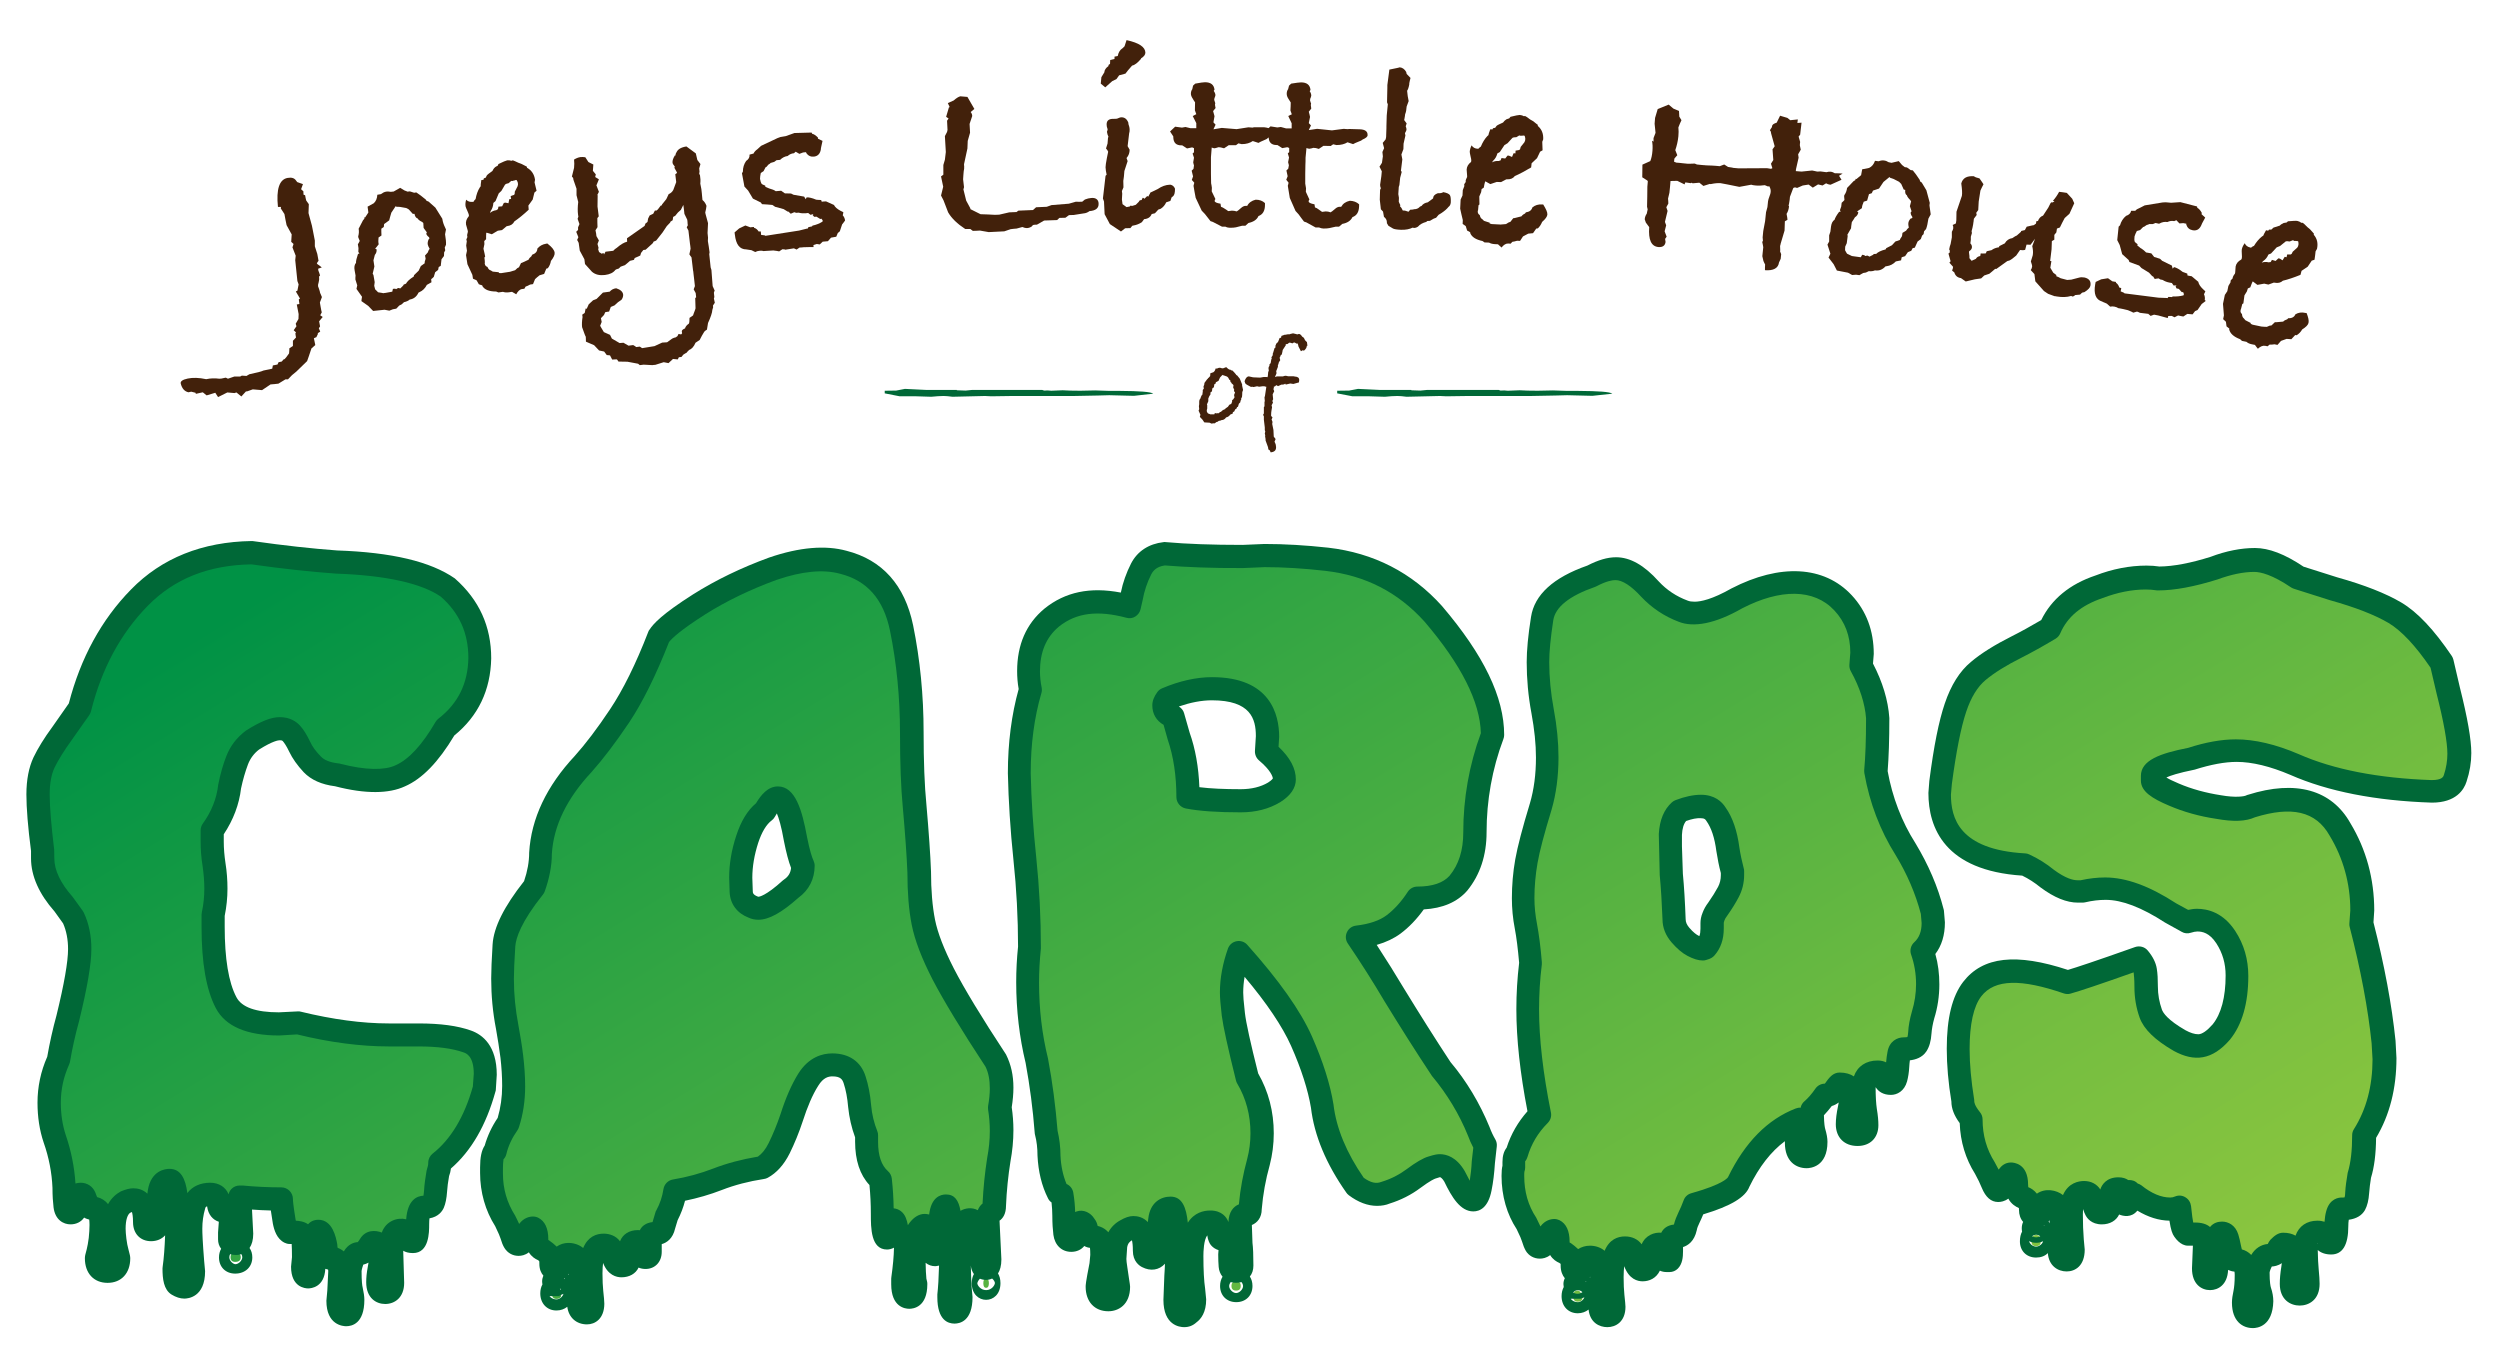
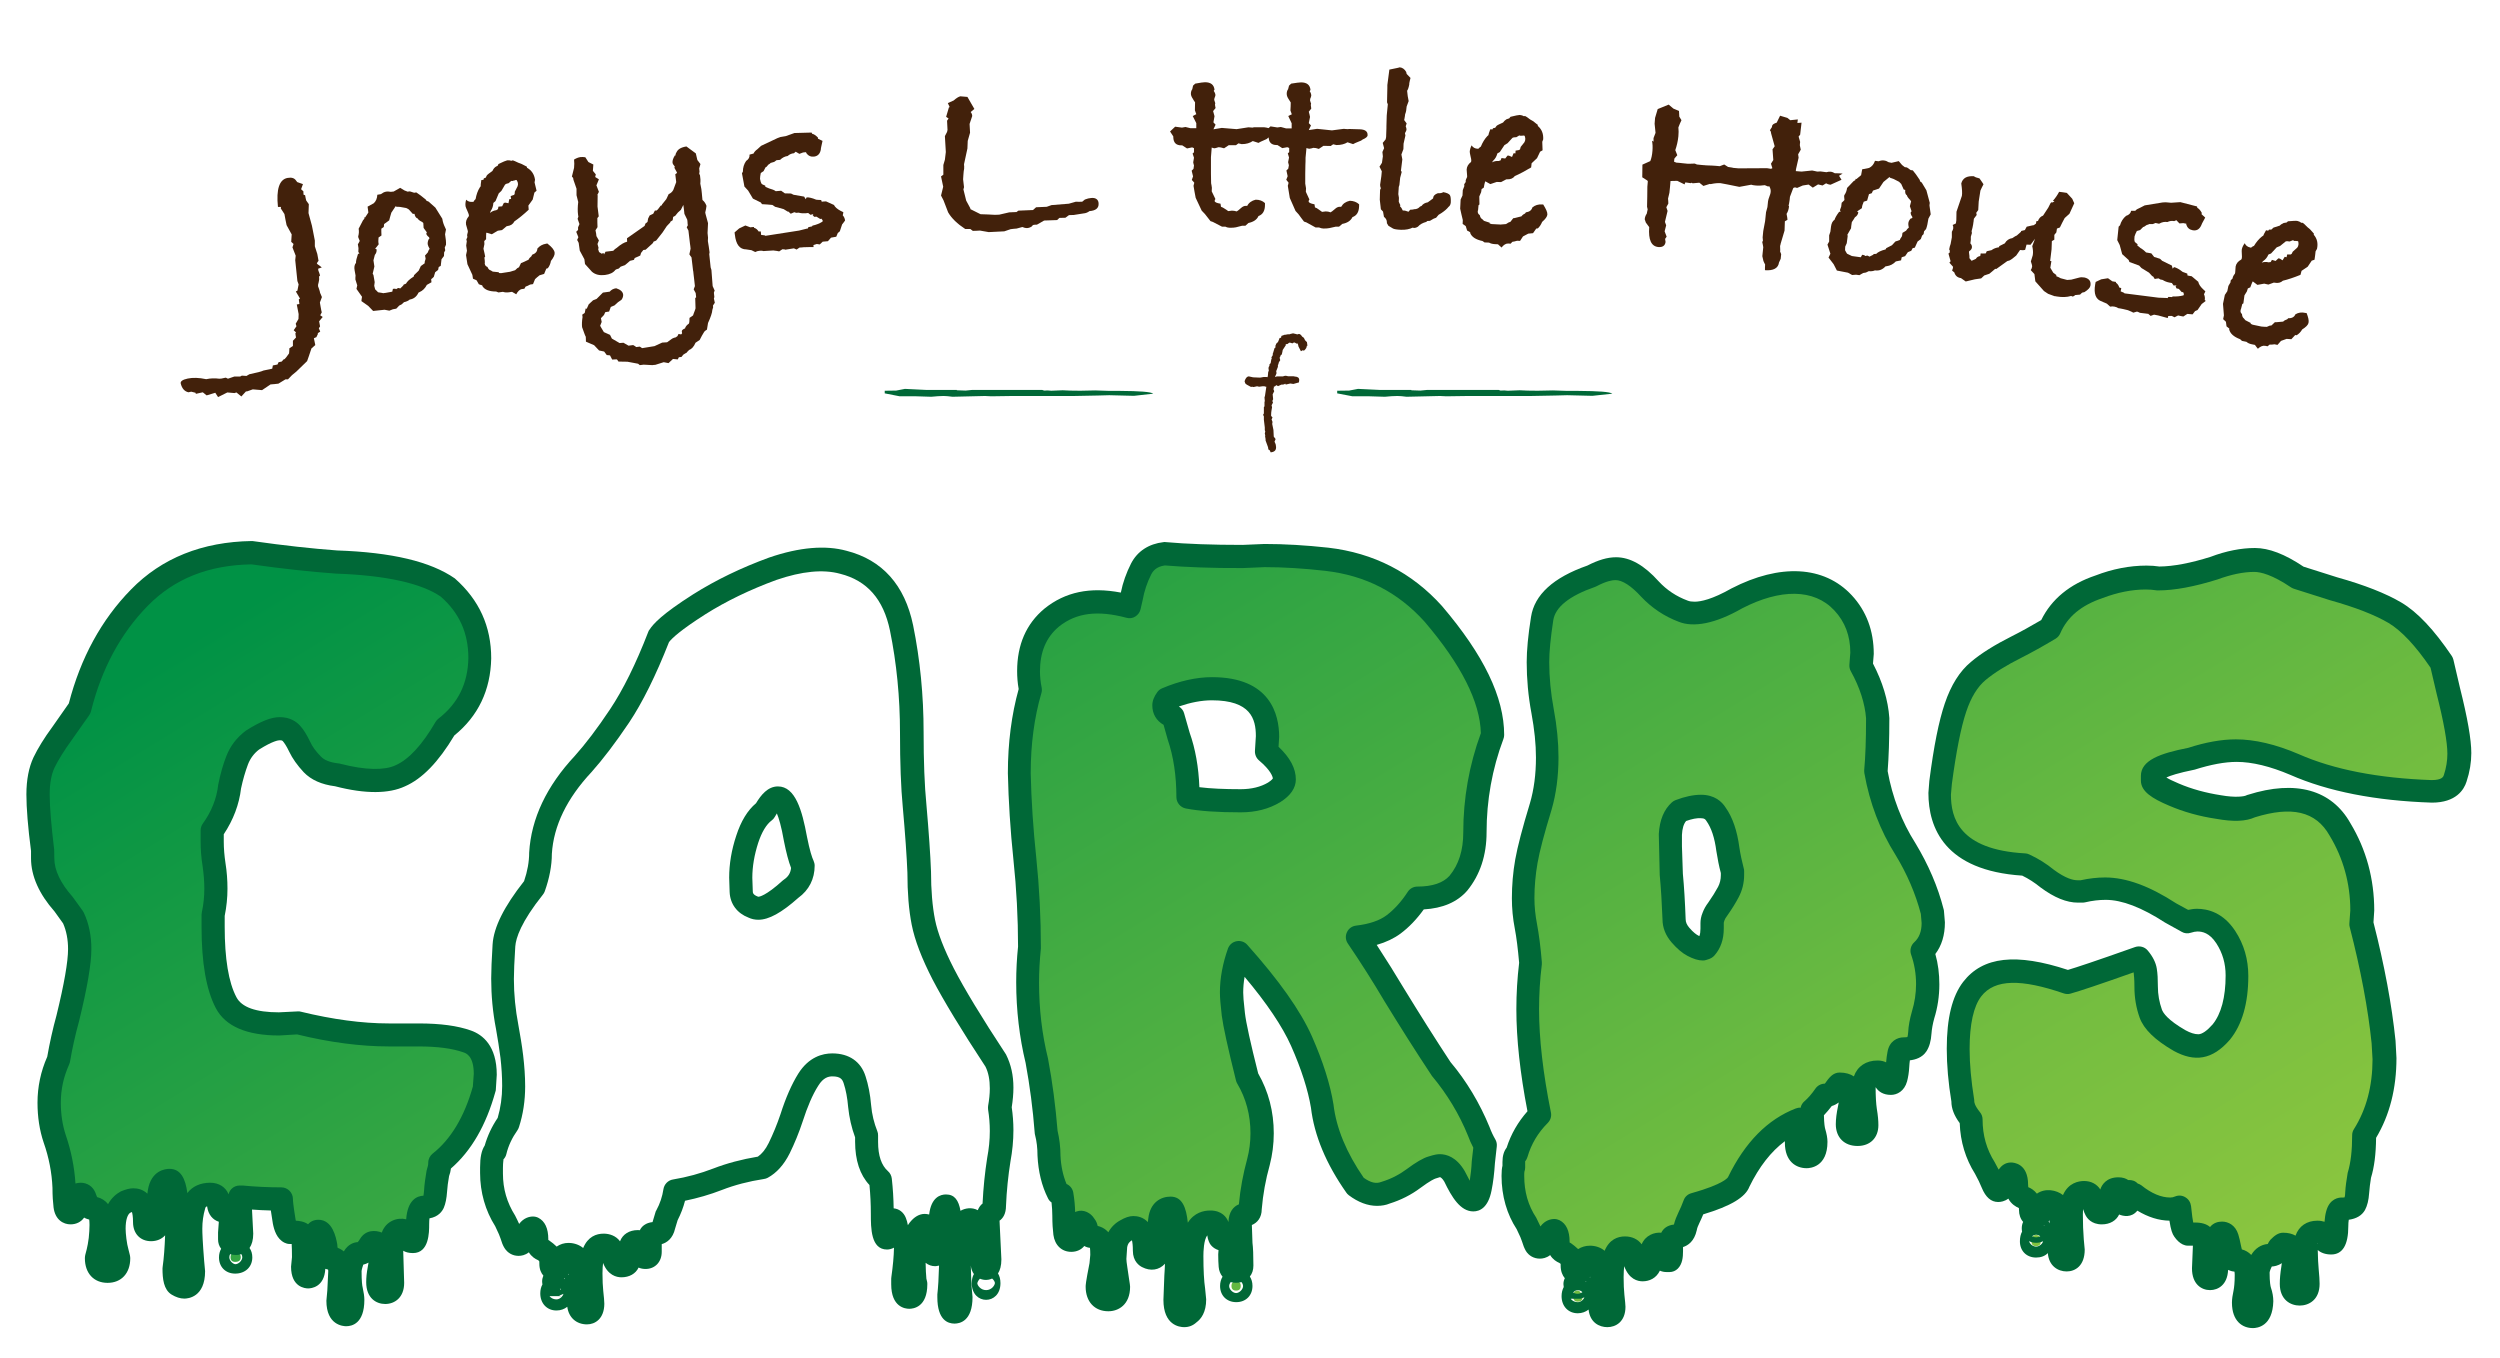
<svg xmlns="http://www.w3.org/2000/svg" xmlns:xlink="http://www.w3.org/1999/xlink" enable-background="new 0 0 162 88" viewBox="0 0 162 88">
  <linearGradient id="a">
    <stop offset="0" stop-color="#009245" />
    <stop offset=".328" stop-color="#32a543" />
    <stop offset=".784" stop-color="#73bd40" />
    <stop offset="1" stop-color="#8cc63f" />
  </linearGradient>
  <linearGradient id="b" gradientUnits="userSpaceOnUse" x1="8.034" x2="63.485" xlink:href="#a" y1="44.053" y2="134.44" />
  <linearGradient id="c" gradientUnits="userSpaceOnUse" x1="28.353" x2="83.804" xlink:href="#a" y1="31.588" y2="121.975" />
  <linearGradient id="d" gradientUnits="userSpaceOnUse" x1="54.012" x2="109.463" xlink:href="#a" y1="15.846" y2="106.233" />
  <linearGradient id="e" gradientUnits="userSpaceOnUse" x1="74.728" x2="130.18" xlink:href="#a" y1="3.137" y2="93.524" />
  <linearGradient id="f" gradientUnits="userSpaceOnUse" x1="99.538" x2="154.989" xlink:href="#a" y1="-12.083" y2="78.304" />
  <path d="m74.73 25.51-1.25.14-1.6-.04-.74.02-1.54.03h-1.94c-.31 0-.74 0-1.31 0h-.75l-1.37.02-.4-.02-2.11.05c-.23-.03-.42-.05-.57-.05-.23 0-.49.02-.8.05l-.97-.03h-1.08l-.97-.19v-.17l.74-.01.57-.11 1.43.07h.51.8.28.34v.02l.57.02.4-.04h.74 1.2 2.63l.12.04.23-.01.23.02.74-.03c.3.02.68.03 1.14.03.31 0 .62-.01.97-.02l.92.03h.68c1.28.01 2.01.06 2.16.18z" fill="#006837" />
-   <path d="m80.55 25.27-.05.14c0 .14-.01.24-.02.32l-.05.08v.09l-.04.06-.02.11-.09.09-.06.2-.06.02-.03.09-.09.06-.06.13-.09.05-.01.09-.15.06c-.07.09-.15.16-.25.18l-.03.01c-.07.11-.17.17-.29.17-.05.03-.11.05-.18.05l-.08.06-.08.02-.1.08h-.1l-.11.02-.13-.06-.34-.02-.12-.18-.17-.18.04-.13-.12-.27.04-.1-.02-.19.02-.12c0-.07 0-.13 0-.16 0-.1.03-.17.08-.22.01-.05.04-.14.11-.26h.04l-.02-.06.02-.11v-.12c.04-.05.06-.08.07-.09l-.02-.11v-.03c.04-.07.06-.15.06-.23l.17-.23c.03-.02.05-.04.06-.05l-.01-.03h.03l.12-.13.01-.18.2-.07c.07-.05.12-.13.14-.24h.1c.06-.03.11-.05.16-.05s.09.01.13.03l.09.01.21-.08.11.1.09.06h.06l.07.05h.06c.07.06.15.15.24.26l.02.04.06.03.17.21.15.37v.08zm-.52.19-.01-.04c-.04-.04-.06-.08-.06-.12l.02-.04-.07-.15.02-.15-.03-.04c-.07-.05-.11-.09-.11-.13-.05-.02-.07-.07-.07-.16l-.05-.01-.09-.16-.07-.06-.17-.06-.06-.02c-.03 0-.05-.01-.06-.03l-.16.17-.1.22-.17.09-.02.09-.08.04-.03.2-.09.05c-.02.07-.03.14-.03.2l-.13.12.04.02c0 .06-.03.12-.08.17-.02.05-.04.1-.07.16v.06.03.09l-.09.21.02.04v.22l-.03.11.01.11.07.1.11.04.04.02h.06.2l.03-.08h.03c.03 0 .05.01.06.02l.07-.02.06.02.1-.07.02-.02.07-.02c.04-.06.12-.12.26-.17l.02-.04.16-.11.09-.13.13-.06.01-.04.04-.09v-.1l.09-.08.03-.06.04-.05c-.02-.06-.03-.11-.03-.13 0-.05.02-.1.05-.15z" fill="#42210b" />
  <path d="m84.68 22.41c0 .11-.06.21-.19.32l-.06-.04-.13.07-.16-.31c-.01-.08-.03-.15-.06-.2l-.05.02-.13-.07-.05-.01-.1.06-.17-.05-.06.02c-.05.05-.09.08-.14.08-.02 0-.04 0-.06-.01v.08c-.05.08-.12.19-.2.31-.01.05-.02.15-.06.29l-.07.05-.03.09-.04.07.04.16-.09.14-.03.12-.03.06v.11l-.11.28.02.13c0 .02-.03.09-.09.22l-.01.03c.05-.02.1-.03.13-.04h.05.07.02.27l.02-.02c.06-.01.1-.02.11-.02.05 0 .11.01.17.03h.17.11.07l.1.02c.19.01.28.08.28.23 0 .04-.01.09-.02.15l-.36.1-.2-.03c-.06.02-.16.04-.29.07l-.04-.06c-.04.04-.09.06-.15.06h-.09l-.22.1-.11-.06h-.01c-.04.05-.09.09-.16.1l.01.05-.03.11.05.13-.1.2.03.32-.05.11.04.11-.09.17.02.09c0 .01.01.02.01.04 0 .01-.01.06-.03.17s-.03.21-.03.32v.07c.01.01.03.04.09.1l-.06.13.06.16-.02.13.08.39.02.43.12.16-.07.17c.06.11.09.2.09.27v.02c0 .01 0 .02.01.04v.04c0 .2-.12.3-.35.32l-.06-.13-.09-.06-.02-.14-.16-.44v-.09c-.02-.09-.03-.15-.03-.17 0-.03 0-.04.01-.06l-.03-.13.03-.13-.03-.09v-.17l-.06-.5v-.02-.09-.11l-.05-.1.05-.09v-.41l.04-.05v-.28l.02-.06-.02-.24.03-.09c.01-.09.04-.29.09-.6h-.03l-.1-.03h-.12l-.22.03-.13-.03-.23.05-.08-.02c-.03.01-.06.01-.09.01-.23-.11-.35-.19-.37-.24l-.04-.13c.07-.21.16-.31.28-.31 0 0 .09.02.27.06l.46.02.22-.04h.19l.07.01.02-.1.02-.23.04-.09-.02-.16c0-.06.02-.11.06-.15v-.09l.08-.09.04-.24.03-.04-.02-.1c.06-.07.09-.13.09-.18l-.01-.05c0 .04.04-.08.12-.36l.06-.04v-.17l.02.04v.01c0-.09.04-.16.11-.2l.05-.07.09-.23h.02c.06 0 .09-.03.09-.1v-.03l.22-.08h.06c.07-.02.14-.03.21-.03h.06l.04-.02.17-.04.21.05c.01.01.03.01.06.02.05-.02.09-.03.11-.03.07 0 .14.06.21.17l.11.08.08.16.12.12.03.22v.02z" fill="#42210b" />
  <path d="m104.48 25.51-1.29.14-1.64-.04-.76.02-1.58.03h-1.98c-.32 0-.76 0-1.35 0h-.76l-1.4.02-.41-.02-2.17.05c-.23-.03-.42-.05-.58-.05-.24 0-.51.02-.82.05l-.99-.03h-1.11l-.99-.19v-.17l.77-.01.58-.11 1.46.07h.53.82.29.35v.02l.59.02.41-.04h.76 1.23 2.68l.12.04.23-.01.24.02.76-.03c.31.02.7.03 1.17.03.31 0 .64-.01.99-.02l.93.03h.7c1.33.01 2.06.06 2.22.18z" fill="#006837" />
  <path d="m22.44 85.19c-.36 0-.54-.3-.54-.9l.06-.6.06-1.26c0-.6-.2-.9-.6-.9-.08 0-.15-.08-.21-.24s-.09-.34-.09-.54c-.12-.64-.28-.96-.48-.96s-.3.38-.3 1.14v1.14c0 .44-.12.66-.36.66s-.36-.22-.36-.66l.06-.54c0-.92-.03-1.43-.09-1.53s-.23-.15-.51-.15h-.3c-.16-.08-.28-.32-.36-.72-.12-.72-.18-1.2-.18-1.44-.88 0-1.72-.04-2.52-.12h-.18l.12 2.4c0 .4-.12.6-.36.6-.28 0-.42-.09-.42-.27s0-.33 0-.45l.06-.78c0-.12-.01-.25-.03-.39s-.15-.21-.39-.21-.36-.18-.36-.54-.18-.54-.54-.54c-.56 0-.91.24-1.05.72s-.21.98-.21 1.5c0 .4.04 1.12.12 2.16l.06.66c0 .64-.2.96-.6.96-.12 0-.26-.05-.42-.15s-.24-.45-.24-1.05c.12-.84.18-1.92.18-3.24 0-1.64-.16-2.46-.48-2.46-.36 0-.58.24-.66.72-.04.32-.06.68-.06 1.08v.84c0 .36-.16.54-.48.54-.28 0-.42-.16-.42-.48 0-.96-.24-1.44-.72-1.44-.12 0-.28.04-.48.12-.52.28-.78.86-.78 1.74 0 .2.02.45.06.75s.09.56.15.78.09.35.09.39c0 .56-.24.84-.72.84s-.72-.28-.72-.84c0-.04.03-.17.09-.39s.11-.5.15-.84.06-.65.06-.93c0-.44-.05-.73-.15-.87s-.24-.21-.42-.21-.31-.14-.39-.42c-.04-.12-.08-.23-.12-.33s-.12-.15-.24-.15c-.16 0-.25.06-.27.18s-.03.26-.03.42-.02.3-.06.42-.14.18-.3.18c-.2 0-.32-.15-.36-.45s-.06-.69-.06-1.17c-.04-1.08-.24-2.14-.6-3.18-.24-.72-.36-1.5-.36-2.34 0-.96.2-1.88.6-2.76.16-.92.36-1.82.6-2.7.52-2.12.78-3.62.78-4.5 0-.76-.14-1.44-.42-2.04l-.6-.84c-.92-1.04-1.38-2.04-1.38-3v-.48c-.2-1.6-.3-2.82-.3-3.66s.13-1.53.39-2.07.65-1.17 1.17-1.89l1.14-1.62c.72-2.88 2.01-5.27 3.87-7.17s4.29-2.87 7.29-2.91c2 .28 3.82.48 5.46.6 3.4.12 5.82.68 7.26 1.68 1.36 1.2 2.04 2.72 2.04 4.56-.04 1.88-.78 3.38-2.22 4.5-.96 1.64-1.94 2.68-2.94 3.12-.44.2-1 .3-1.68.3s-1.48-.12-2.4-.36c-.72-.08-1.26-.31-1.62-.69s-.63-.76-.81-1.14-.36-.67-.54-.87-.43-.3-.75-.3c-.4 0-.98.24-1.74.72-.48.36-.82.8-1.02 1.32s-.36 1.08-.48 1.68c-.12 1.04-.5 2-1.14 2.88v.72c0 .48.04.98.12 1.5s.12 1.04.12 1.56c0 .56-.06 1.12-.18 1.68v.78c0 2.2.28 3.84.84 4.92.48.92 1.62 1.38 3.42 1.38l1.26-.06c2.12.52 4.08.78 5.88.78h1.92c1.32 0 2.37.14 3.15.42s1.17 1 1.17 2.16l-.06.9c-.6 2.16-1.56 3.76-2.88 4.8 0 .24-.04.46-.12.66-.08.44-.13.83-.15 1.17s-.07.6-.15.78-.27.27-.57.27-.45.37-.45 1.11-.1 1.11-.3 1.11c-.16 0-.26-.03-.3-.09s-.07-.14-.09-.24-.05-.19-.09-.27-.12-.12-.24-.12c-.44 0-.66.28-.66.84v.54l.06 2.04c0 .4-.16.6-.48.6s-.48-.22-.48-.66c0-.24.03-.52.09-.84s.09-.6.09-.84c0-.12 0-.3 0-.54s-.18-.36-.54-.36c-.04 0-.09.05-.15.15s-.15.22-.27.36-.27.21-.45.21-.32.15-.42.45-.15.53-.15.69c0 .56.03.97.09 1.23s.09.47.09.63c0 .64-.14.96-.42.96zm-7.2-3.42c-.2 0-.3-.1-.3-.3s.1-.3.3-.3c.24 0 .36.1.36.3s-.12.3-.36.3z" fill="url(#b)" />
  <path d="m22.44 85.94c-.22 0-1.29-.08-1.29-1.65l.06-.67.06-1.22c0-.05 0-.09-.01-.13-.05-.01-.11-.03-.18-.05-.06 1.2-.93 1.27-1.11 1.27-.19 0-1.11-.07-1.11-1.41l.06-.62c0-.4-.01-.67-.02-.85h-.13c-.12 0-.23-.03-.33-.08-.51-.25-.68-.83-.76-1.25-.06-.35-.1-.63-.13-.84-.42-.01-.83-.03-1.22-.06l.08 1.56c0 .41-.09.71-.24.93.12.17.18.37.18.61 0 .62-.46 1.05-1.11 1.05-.62 0-1.05-.43-1.05-1.05 0-.21.05-.4.14-.56-.14-.18-.2-.39-.2-.61v-.45l.05-.69c-.38-.12-.69-.45-.76-1-.1.03-.11.08-.13.16-.12.41-.18.84-.18 1.29 0 .27.02.85.12 2.1l.06.65c0 1.7-1.12 1.78-1.35 1.78-.26 0-.54-.09-.82-.26-.52-.32-.59-1.03-.59-1.69 0-.04 0-.07.01-.11.08-.56.13-1.25.16-2.04-.22.24-.53.38-.91.38-.7 0-1.17-.49-1.17-1.23 0-.36-.04-.56-.07-.66-.03.01-.06.02-.1.04-.18.1-.31.46-.31 1.04 0 .17.02.39.05.65.03.27.08.49.13.68.1.36.12.48.12.59 0 .97-.58 1.59-1.47 1.59s-1.47-.62-1.47-1.59c0-.12.02-.25.12-.59.05-.19.09-.44.13-.73.03-.3.05-.59.05-.84 0-.16-.01-.27-.02-.35-.1-.03-.22-.06-.33-.13-.19.28-.51.44-.88.44-.46 0-1-.29-1.1-1.1-.04-.34-.07-.75-.07-1.27-.04-.97-.23-1.97-.57-2.93-.27-.8-.4-1.67-.4-2.58 0-1.03.21-2.03.63-2.98.16-.91.36-1.81.6-2.68.5-2.04.75-3.49.75-4.3 0-.62-.11-1.18-.32-1.66l-.56-.78c-.99-1.12-1.52-2.29-1.52-3.44v-.48c-.2-1.53-.3-2.79-.3-3.66 0-.95.16-1.76.46-2.4.28-.58.68-1.24 1.24-2l1.05-1.5c.76-2.94 2.11-5.42 4.03-7.38 1.99-2.04 4.62-3.09 7.82-3.14.04 0 .08 0 .12.01 1.97.28 3.79.48 5.41.6 3.55.12 6.06.72 7.63 1.81 1.59 1.4 2.36 3.12 2.36 5.18-.04 2.07-.85 3.75-2.39 5-1.03 1.72-2.08 2.81-3.21 3.3-1.02.47-2.52.51-4.52-.01-.87-.11-1.55-.41-2.03-.91-.41-.44-.73-.89-.94-1.33-.18-.38-.33-.59-.42-.69-.01-.01-.04-.05-.19-.05-.09 0-.45.04-1.34.6-.32.24-.57.57-.72.96-.18.48-.33 1-.45 1.56-.12 1.03-.5 2.04-1.12 2.97v.48c0 .45.04.91.11 1.38.09.56.13 1.13.13 1.67 0 .58-.06 1.17-.18 1.76v.7c0 2.07.25 3.61.76 4.57.34.65 1.26.98 2.75.98l1.22-.06c.07-.01.14 0 .21.02 2.05.5 3.97.76 5.7.76h1.92c1.42 0 2.53.15 3.4.46.76.27 1.67.99 1.67 2.87l-.06.95c0 .05-.01.1-.03.15-.6 2.17-1.57 3.84-2.88 4.97-.02.17-.06.33-.12.49-.07.38-.11.72-.13 1.01-.03.44-.1.78-.21 1.04-.1.23-.35.59-.93.69-.01.09-.02.21-.02.39 0 .51 0 1.86-1.05 1.86-.28 0-.48-.06-.63-.15v.06l.06 2.02c0 .96-.62 1.37-1.23 1.37-.57 0-1.23-.37-1.23-1.41 0-.29.03-.62.1-.98.02-.1.03-.2.05-.29-.11.06-.22.1-.34.13-.11.32-.11.42-.11.42 0 .66.04.95.07 1.06.07.32.11.58.11.8 0 1.55-.82 1.71-1.17 1.71zm-7.53-4.67c-.03.06-.05.13-.05.2 0 .24.24.44.39.45.21 0 .45-.24.45-.45 0-.07-.02-.14-.06-.2-.13.04-.27.06-.39.05v-.3.3c-.13 0-.24-.02-.34-.05zm6.97-.41c.14.05.28.13.4.23.28-.48.67-.59.9-.6.07-.08.12-.15.15-.21.37-.61 1.02-.57 1.41-.41.27-.76 1.02-1 1.58-.86.09-1.26.7-1.51 1.12-1.53.01-.08.03-.19.04-.35.02-.37.08-.79.16-1.26.01-.05.02-.1.04-.15.04-.11.07-.24.07-.38 0-.23.11-.45.29-.59 1.17-.92 2.05-2.38 2.6-4.34l.06-.82c0-1.16-.49-1.34-.68-1.4-.7-.25-1.67-.38-2.9-.38h-1.92c-1.82 0-3.83-.26-5.95-.78l-1.15.07c-2.13 0-3.5-.6-4.12-1.78-.62-1.2-.92-2.92-.92-5.27v-.78c0-.05.01-.11.02-.16.11-.51.16-1.02.16-1.52 0-.47-.04-.96-.11-1.45-.09-.55-.13-1.09-.13-1.61v-.72c0-.16.05-.31.14-.44.56-.77.9-1.62 1-2.52.14-.7.31-1.31.53-1.86.25-.65.67-1.2 1.27-1.65.95-.6 1.63-.87 2.19-.87.67 0 1.08.3 1.31.55.24.26.45.61.66 1.05.14.31.37.62.68.94.23.25.62.4 1.16.46.04 0 .07.01.11.02 1.65.43 2.88.43 3.58.1.86-.38 1.73-1.32 2.6-2.82.05-.08.11-.15.19-.21 1.26-.98 1.9-2.27 1.93-3.92 0-1.61-.58-2.92-1.79-3.98-1.25-.86-3.55-1.38-6.79-1.49-1.66-.12-3.5-.32-5.48-.6-2.79.05-4.99.93-6.71 2.68-1.76 1.79-3 4.09-3.68 6.83-.02.09-.06.17-.11.25l-1.14 1.62c-.5.69-.87 1.29-1.11 1.78-.21.44-.32 1.02-.32 1.75 0 .81.1 2.01.29 3.57l.01.57c0 .77.4 1.61 1.19 2.5l.65.9c.03.04.05.08.07.12.33.7.49 1.49.49 2.36 0 .95-.26 2.48-.8 4.68-.24.87-.44 1.76-.59 2.65-.02.05-.04.11-.06.17-.35.78-.53 1.6-.53 2.45 0 .76.11 1.46.32 2.1.35 1.02.56 2.07.63 3.14.1-.03.22-.05.34-.05.42 0 .78.24.94.62.04.1.08.2.12.31.28.07.53.22.71.46.23-.42.54-.67.83-.83.34-.14.59-.2.81-.2.27 0 .62.07.91.35.01-.08.02-.16.03-.23.21-1.28 1.13-1.38 1.4-1.38.74 0 1.04.65 1.16 1.57.32-.43.84-.67 1.48-.67.57 0 1.01.29 1.19.75.03-.12.09-.24.18-.34.14-.15.34-.23.54-.23h.18c.85.08 1.67.12 2.52.12.41 0 .75.34.75.75 0 .09.02.4.17 1.32.01.04.01.07.02.09.19.01.52.04.79.23.15-.17.37-.29.67-.29.92 0 1.14 1.14 1.22 1.57.01.05.01.09.01.14.01.04.01.07.02.11zm-16.19-3.17s0 .01 0 0z" fill="#006837" />
-   <path d="m38.04 85.07c-.36 0-.54-.2-.54-.6 0-.16.02-.39.06-.69s.06-.75.06-1.35c0-.76-.26-1.14-.78-1.14-.36 0-.54.2-.54.6 0 .16-.04.26-.12.3h-.36c-.08-.04-.12-.14-.12-.3 0-.32-.05-.53-.15-.63s-.21-.19-.33-.27c-.28-.08-.42-.32-.42-.72s-.08-.64-.24-.72c-.2 0-.36.18-.48.54s-.28.54-.48.54c-.12 0-.21-.05-.27-.15s-.12-.25-.18-.45-.19-.5-.39-.9c-.6-.96-.9-2-.9-3.12v-.36c0-.56.08-.92.24-1.08.16-.64.44-1.24.84-1.8.24-.76.36-1.56.36-2.4 0-.64-.04-1.28-.12-1.92s-.18-1.28-.3-1.92c-.2-1.04-.3-2.08-.3-3.12 0-.48.03-1.2.09-2.16s.71-2.22 1.95-3.78c.28-.76.42-1.5.42-2.22.12-2 1.04-3.92 2.76-5.76.72-.8 1.51-1.84 2.37-3.12s1.71-3 2.55-5.16c.32-.48 1.19-1.17 2.61-2.07s3.01-1.67 4.77-2.31c1.16-.4 2.2-.6 3.12-.6.52 0 1 .06 1.44.18 2.04.52 3.3 1.94 3.78 4.26.44 2.16.66 4.42.66 6.78 0 1.92.06 3.5.18 4.74.16 1.8.26 3.24.3 4.32 0 1.24.09 2.32.27 3.24s.61 2.04 1.29 3.36 1.82 3.2 3.42 5.64c.24.48.36 1.06.36 1.74 0 .4-.04.82-.12 1.26.08.48.12.98.12 1.5 0 .64-.06 1.26-.18 1.86-.16 1-.26 2-.3 3 0 .28-.07.42-.21.42s-.21.18-.21.54l.12 2.58c0 .36-.08.54-.24.54s-.24-.1-.24-.3v-1.44c0-.2-.06-.3-.18-.3s-.19-.05-.21-.15-.03-.23-.03-.39c0-.4-.12-.6-.36-.6-.48 0-.72.72-.72 2.16 0 1.04.02 1.8.06 2.28l.06.66c0 .6-.14.9-.42.9-.24 0-.36-.32-.36-.96v-.18c.08-.64.12-1.74.12-3.3 0-1.64-.1-2.46-.3-2.46s-.32.25-.36.75-.06 1.13-.06 1.89c0 .36-.1.54-.3.54-.16 0-.24-.13-.24-.39s-.02-.53-.06-.81-.09-.47-.15-.57-.13-.15-.21-.15-.18.06-.3.18c-.28.28-.42.72-.42 1.32 0 .88.02 1.56.06 2.04l.06.3c0 .56-.14.84-.42.84s-.42-.28-.42-.84v-.36c.12-.84.18-1.58.18-2.22-.04-.28-.08-.46-.12-.54s-.11-.12-.21-.12-.16-.05-.18-.15-.04-.21-.06-.33-.05-.23-.09-.33-.1-.15-.18-.15c-.12.04-.18.38-.18 1.02-.04.12-.1.18-.18.18-.2 0-.3-.52-.3-1.56 0-.76-.04-1.5-.12-2.22-.6-.52-.9-1.34-.9-2.46v-.42c-.24-.6-.39-1.23-.45-1.89s-.17-1.23-.33-1.71c-.2-.64-.68-.96-1.44-.96-.64 0-1.16.32-1.56.96s-.76 1.46-1.08 2.46c-.24.72-.51 1.38-.81 1.98s-.67 1.02-1.11 1.26c-1.04.16-2 .41-2.88.75s-1.8.59-2.76.75c-.08.56-.26 1.1-.54 1.62l-.18.6c-.08.36-.25.54-.51.54s-.39.07-.39.21v.39.6c0 .24-.1.36-.3.36s-.3-.12-.3-.36l.06-.24v-.3c0-.08-.08-.12-.24-.12-.24 0-.39.08-.45.24s-.09.34-.09.54-.03.38-.09.54-.21.24-.45.24-.42-.2-.54-.6c0-.48-.2-.72-.6-.72-.56 0-.84.6-.84 1.8 0 .48.02.89.06 1.23s.06.59.06.75c0 .4-.12.6-.36.6zm-1.98-.9c-.2 0-.3-.12-.3-.36s.1-.36.3-.36c.08 0 .15.06.21.18s.09.24.09.36c-.04.12-.14.18-.3.18zm0-.96c-.12 0-.18-.06-.18-.18 0-.08.06-.14.18-.18.08.04.14.1.18.18-.04.12-.1.18-.18.18zm13.08-24.36c.48 0 1.18-.42 2.1-1.26.52-.36.78-.86.78-1.5-.16-.36-.32-.94-.48-1.74-.32-1.76-.7-2.64-1.14-2.64-.24 0-.52.28-.84.84-.48.36-.86.97-1.14 1.83s-.42 1.69-.42 2.49c0 .12.01.42.03.9s.29.82.81 1.02c.08.04.18.06.3.06zm14.76 24.6c-.12 0-.18-.1-.18-.3s.06-.3.18-.3.18.1.18.3-.06.3-.18.3z" fill="url(#c)" />
  <path d="m38.04 85.82c-.7 0-1.19-.45-1.28-1.14-.19.15-.43.24-.7.24-.62 0-1.05-.46-1.05-1.11 0-.22.05-.42.14-.58-.01-.06-.02-.13-.02-.2 0-.12.03-.25.08-.37-.14-.16-.26-.4-.26-.77 0-.08 0-.14-.01-.17-.02-.02-.05-.04-.07-.06-.19-.08-.43-.23-.6-.51-.24.19-.49.23-.67.23-.38 0-.71-.19-.91-.51-.1-.16-.18-.36-.26-.63-.03-.1-.12-.33-.34-.78-.64-1.01-.98-2.2-.98-3.45v-.36c0-.65.09-1.1.3-1.42.18-.63.46-1.23.84-1.79.19-.65.29-1.35.29-2.07 0-.6-.04-1.21-.11-1.83-.08-.62-.18-1.25-.29-1.87-.21-1.08-.31-2.17-.31-3.26 0-.5.03-1.22.09-2.21.07-1.11.74-2.45 2.04-4.1.22-.64.33-1.26.33-1.85.13-2.21 1.13-4.31 2.96-6.27.68-.76 1.46-1.78 2.29-3.03.82-1.23 1.66-2.91 2.47-5.01.02-.05.04-.1.08-.14.24-.37.8-1 2.83-2.29 1.46-.92 3.11-1.72 4.92-2.38 1.98-.68 3.66-.81 5.01-.44 2.32.59 3.78 2.22 4.32 4.83.45 2.21.68 4.54.68 6.93 0 1.89.06 3.46.18 4.67.16 1.85.26 3.27.3 4.36 0 1.21.09 2.26.26 3.12.17.85.58 1.91 1.22 3.16.67 1.3 1.8 3.17 3.38 5.57.33.66.48 1.36.48 2.15 0 .4-.04.83-.11 1.27.07.48.11.98.11 1.49 0 .69-.07 1.36-.19 2.01-.15.94-.25 1.92-.29 2.88 0 .53-.2.82-.42.97l.12 2.51c0 .42-.09.71-.22.91.1.16.16.37.16.63 0 1.44-1.86 1.44-1.86 0 0-.24.05-.44.14-.59-.11-.15-.18-.34-.2-.55.01.6.03 1.06.05 1.38l.06.66c0 1.56-.82 1.72-1.17 1.72-.42 0-1.11-.22-1.11-1.71v-.18c.05-.46.09-1.07.11-1.87-.12.03-.22.04-.25.04-.22 0-.44-.07-.62-.22.01.41.02.76.05 1.03l.05.21c.01.05.01.1.01.15 0 1.48-.9 1.59-1.17 1.59s-1.17-.11-1.17-1.59v-.36c0-.04 0-.07.01-.11.1-.71.16-1.35.17-1.9-.15.08-.31.12-.45.12-1.05 0-1.05-1.39-1.05-2.31 0-.63-.03-1.26-.09-1.87-.62-.66-.93-1.61-.93-2.81v-.28c-.23-.62-.38-1.28-.45-1.96-.05-.6-.15-1.12-.29-1.54-.08-.24-.19-.45-.73-.45-.25 0-.59.07-.92.61-.37.58-.7 1.36-1 2.29-.25.76-.54 1.46-.85 2.09-.37.74-.85 1.27-1.42 1.58-.08.04-.16.07-.25.08-.98.15-1.9.39-2.72.71-.77.3-1.57.53-2.39.7-.11.43-.27.85-.48 1.26l-.16.53c-.15.67-.55.93-.87 1.02v.5c0 .65-.43 1.11-1.05 1.11-.16 0-.32-.03-.45-.09-.19.4-.6.63-1.11.63-.32 0-.88-.13-1.19-.93-.02.16-.04.38-.04.67 0 .45.02.84.05 1.14.04.38.07.66.07.84-.01.98-.61 1.33-1.12 1.33zm-2.43-1.83c.03.05.19.21.45.21.22 0 .42-.21.45-.36-.09.05-.19.09-.28.1l.14.05zm27.89-1.13c-.1.1-.16.22-.17.3.01.14.22.44.57.44s.56-.3.57-.46c0-.07-.07-.2-.18-.29-.17.08-.33.09-.39.09-.15 0-.28-.03-.4-.08zm-27.22.63.03.08c.02-.01.03-.01.05-.02-.03-.03-.06-.05-.08-.06zm.27-.64c.02.01.04.02.06.04-.01-.02-.01-.04-.02-.06-.02 0-.03.01-.04.02zm.29-.27c.01.01.02.03.03.04 0-.03 0-.05 0-.08-.01.01-.02.03-.03.04zm0-2.04c.19 0 .6.04.95.33.31-.74.85-.93 1.33-.93.38 0 .8.14 1.06.5v-.01c.17-.45.6-.72 1.15-.72.04 0 .09 0 .13.01.12-.25.37-.48.83-.53 0-.01 0-.01 0-.02l.18-.6c.01-.05.03-.1.06-.14.24-.44.39-.9.46-1.37.05-.32.3-.58.62-.63.91-.15 1.78-.39 2.61-.71.88-.34 1.86-.6 2.89-.77.26-.18.5-.47.7-.88.28-.57.54-1.2.77-1.88.33-1.04.72-1.93 1.15-2.62.68-1.08 1.57-1.31 2.2-1.31 1.09 0 1.86.53 2.16 1.49.17.52.3 1.15.36 1.87.05.59.19 1.15.4 1.68.04.09.05.18.05.28v.42c0 .89.22 1.52.64 1.89.14.12.23.3.25.49.07.63.11 1.27.12 1.92.35.03.65.26.79.62.06.15.1.3.13.47.08-.12.16-.23.26-.33s.4-.4.83-.4c.1 0 .19.02.29.04.13-1.13.74-1.3 1.09-1.3.56 0 .82.38.94 1.06.29-.17.73-.25 1.12-.04.08-.2.19-.34.31-.43.05-1.03.15-2 .3-2.96.11-.58.17-1.15.17-1.74 0-.47-.04-.94-.11-1.38-.01-.08-.01-.17 0-.25.07-.4.11-.77.11-1.13 0-.56-.09-1.03-.28-1.41-1.56-2.37-2.72-4.29-3.42-5.63-.72-1.4-1.16-2.56-1.36-3.56-.19-.96-.28-2.1-.28-3.38-.04-1.02-.14-2.46-.3-4.25-.12-1.25-.18-2.87-.18-4.81 0-2.3-.22-4.53-.65-6.63-.42-2.03-1.48-3.24-3.23-3.68-1.09-.3-2.47-.17-4.13.4-1.69.62-3.25 1.37-4.61 2.23-1.6 1.02-2.16 1.55-2.35 1.8-.85 2.16-1.72 3.92-2.59 5.22-.88 1.31-1.7 2.38-2.43 3.2-1.6 1.71-2.46 3.49-2.57 5.3 0 .76-.16 1.59-.46 2.43-.03.08-.07.15-.12.21-1.42 1.78-1.75 2.81-1.79 3.36-.06.95-.09 1.66-.09 2.11 0 .99.1 1.99.29 2.98.12.66.23 1.31.31 1.97.08.68.13 1.35.13 2.01 0 .91-.13 1.8-.4 2.63-.02.07-.06.15-.1.21-.34.48-.59 1-.72 1.55-.03.13-.1.25-.19.34.02 0-.03.16-.03.56v.36c0 .99.26 1.88.79 2.72.11.21.19.39.26.54.3-.4.67-.48.9-.48.12 0 .24.03.34.08.43.22.65.69.65 1.39v.05c.03.01.06.03.08.05.16.11.31.23.44.36.01.01.02.02.02.02.23-.16.49-.24.77-.24zm27.44-1.26c-.02 0-.04 0-.05 0zm-15.14-19.68c-.24 0-.45-.05-.64-.14-.73-.28-1.19-.88-1.22-1.66-.02-.5-.03-.81-.03-.93 0-.88.15-1.79.46-2.72.3-.93.73-1.64 1.28-2.1.32-.53.76-1.09 1.42-1.09 1.13 0 1.57 1.56 1.88 3.25.18.91.33 1.36.43 1.57.04.1.07.2.07.31 0 .87-.37 1.59-1.06 2.09-1.09.97-1.91 1.42-2.59 1.42zm1.2-6.89c-.04.06-.08.13-.13.22s-.12.17-.2.23c-.35.26-.65.76-.88 1.46-.25.78-.38 1.54-.38 2.26 0 .12.01.41.03.87 0 .1.01.23.33.35l.03.01c.04 0 .46-.03 1.59-1.06.03-.02.05-.04.08-.06.28-.19.42-.43.45-.75-.16-.41-.31-.98-.46-1.73-.17-.98-.34-1.52-.46-1.8z" fill="#006837" />
  <path d="m76.74 85.25c-.4 0-.6-.34-.6-1.02l.06-1.56c.04-.6.06-1.24.06-1.92 0-1.64-.14-2.46-.42-2.46-.4 0-.63.25-.69.75s-.09 1.13-.09 1.89c0 .4-.16.6-.48.6-.04 0-.12-.03-.24-.09s-.18-.19-.18-.39c0-1-.24-1.5-.72-1.5-.12 0-.28.06-.48.18-.36.2-.58.52-.66.96l-.06.84c0 .16.02.39.06.69s.08.56.12.78.06.35.06.39c0 .56-.22.84-.66.84-.48 0-.72-.28-.72-.84 0-.12.08-.58.24-1.38l.06-.6c0-.64-.06-1.01-.18-1.11s-.25-.15-.39-.15-.24-.05-.3-.15-.1-.21-.12-.33-.06-.23-.12-.33-.15-.15-.27-.15c-.12.04-.2.11-.24.21s-.06.37-.06.81c-.04.12-.14.18-.3.18-.24 0-.38-.15-.42-.45s-.06-.68-.06-1.14-.04-.93-.12-1.41l-.24-.06c-.36-.72-.56-1.54-.6-2.46 0-.52-.06-1.02-.18-1.5-.12-1.6-.32-3.14-.6-4.62-.4-1.64-.6-3.34-.6-5.1 0-.72.04-1.46.12-2.22 0-1.96-.1-3.89-.3-5.79s-.32-3.75-.36-5.55c0-1.96.24-3.76.72-5.4-.08-.4-.12-.8-.12-1.2 0-1.48.5-2.64 1.5-3.48.84-.68 1.82-1.02 2.94-1.02.64 0 1.34.1 2.1.3l.12-.54c.12-.68.33-1.31.63-1.89s.81-.91 1.53-.99c1.36.12 3.04.18 5.04.18l1.44-.06c1.24 0 2.58.08 4.02.24 2.76.32 5.06 1.5 6.9 3.54 2.56 3 3.84 5.62 3.84 7.86-.76 2.04-1.14 4.14-1.14 6.3 0 1.32-.36 2.42-1.08 3.3-.56.64-1.44.96-2.64.96-.48.72-1 1.29-1.56 1.71s-1.34.69-2.34.81c.84 1.24 1.64 2.5 2.4 3.78 1 1.64 2 3.22 3 4.74 1.04 1.24 1.86 2.6 2.46 4.08.12.32.26.62.42.9l-.12 1.08c-.04.64-.11 1.21-.21 1.71s-.25.75-.45.75c-.32 0-.72-.5-1.2-1.5-.28-.48-.6-.72-.96-.72-.08 0-.25.04-.51.12s-.66.32-1.2.72-1.13.7-1.77.9c-.2.08-.4.12-.6.12-.44 0-.9-.18-1.38-.54-1.24-1.76-1.96-3.48-2.16-5.16-.2-1.24-.65-2.65-1.35-4.23s-2.05-3.49-4.05-5.73c-.32.88-.48 1.74-.48 2.58 0 .28.04.75.12 1.41s.38 2.03.9 4.11c.64 1.08.96 2.28.96 3.6 0 .64-.08 1.26-.24 1.86-.28 1-.46 2-.54 3 0 .28-.11.42-.33.42s-.33.18-.33.54l.06 1.32c.04.32.06.8.06 1.44 0 .24-.12.36-.36.36s-.37-.11-.39-.33-.03-.47-.03-.75l.06-.66c-.04-.2-.16-.3-.36-.3s-.32-.05-.36-.15-.06-.22-.06-.36-.03-.28-.09-.42-.21-.21-.45-.21c-.8 0-1.2.74-1.2 2.22 0 .96.04 1.7.12 2.22l.06.66c0 .4-.12.68-.36.84-.08.08-.18.12-.3.12zm3.66-33.36c.84 0 1.56-.18 2.16-.54.44-.28.66-.56.66-.84 0-.56-.38-1.16-1.14-1.8l.06-.96c0-2.08-1.2-3.12-3.6-3.12-.92 0-1.9.22-2.94.66-.12.16-.18.3-.18.42 0 .36.2.6.6.72l.36 1.26c.4 1.16.6 2.48.6 3.96.84.16 1.98.24 3.42.24zm-.3 31.74c-.2 0-.3-.1-.3-.3s.1-.3.3-.3.3.1.3.3-.1.3-.3.3z" fill="url(#d)" />
  <path d="m76.74 86c-.32 0-1.35-.13-1.35-1.77l.06-1.59c.02-.25.03-.5.04-.75-.38.42-.94.5-1.48.22-.18-.09-.6-.37-.6-1.06 0-.35-.03-.56-.06-.68-.13.08-.26.18-.31.45l-.05.76c0 .08.02.28.06.53.04.29.08.54.11.75.05.3.07.47.07.52 0 1.17-.76 1.59-1.41 1.59-.89 0-1.47-.62-1.47-1.59 0-.1 0-.26.25-1.53l.05-.53c0-.21-.01-.36-.02-.46-.12-.01-.25-.05-.37-.12-.19.24-.49.38-.84.38-.62 0-1.07-.43-1.16-1.1-.04-.33-.07-.74-.07-1.24 0-.28-.02-.57-.05-.86-.1-.07-.18-.16-.23-.27-.41-.81-.63-1.74-.68-2.76 0-.49-.05-.93-.16-1.35-.01-.04-.02-.08-.02-.12-.12-1.56-.32-3.08-.59-4.54-.4-1.65-.61-3.42-.61-5.24 0-.75.04-1.53.12-2.3 0-1.84-.1-3.76-.3-5.63-.2-1.91-.32-3.8-.36-5.61 0-1.97.24-3.8.7-5.45-.07-.39-.1-.78-.1-1.16 0-1.71.59-3.07 1.77-4.05 1.35-1.09 2.97-1.42 4.95-1.04.13-.65.36-1.29.66-1.88.41-.8 1.15-1.28 2.11-1.39.05-.01.1-.01.15 0 1.33.12 3 .18 4.97.18l1.41-.06h.02c1.29 0 2.66.08 4.12.24 2.94.34 5.42 1.61 7.37 3.78 2.72 3.19 4.03 5.92 4.03 8.36 0 .09-.02.18-.05.26-.73 1.94-1.09 3.98-1.09 6.04 0 1.49-.42 2.76-1.25 3.78-.65.75-1.6 1.15-2.82 1.22-.46.64-.97 1.17-1.51 1.57-.42.31-.94.56-1.54.73.62.95 1.22 1.91 1.8 2.88.98 1.6 1.98 3.19 2.98 4.71 1.03 1.22 1.9 2.67 2.53 4.21.11.3.24.57.38.81.08.14.11.3.09.46l-.12 1.08c-.04.63-.11 1.24-.22 1.77-.22 1.12-.77 1.35-1.18 1.35-.84 0-1.4-.93-1.88-1.93-.12-.21-.25-.29-.28-.29-.03.01-.14.04-.29.09-.06.02-.32.12-.98.61-.6.45-1.28.79-1.99 1.01-.23.1-.52.15-.82.15-.6 0-1.22-.23-1.83-.69-.06-.05-.12-.1-.16-.17-1.31-1.86-2.08-3.71-2.29-5.5-.19-1.14-.62-2.5-1.29-4.01-.56-1.25-1.56-2.75-3.01-4.47-.06.34-.09.69-.09 1.02 0 .18.02.55.11 1.32.07.62.36 1.94.86 3.92.67 1.17 1.01 2.47 1.01 3.88 0 .7-.09 1.39-.26 2.05-.27.96-.44 1.92-.52 2.87 0 .54-.29.88-.64 1.02l.04 1.16c.04.3.06.8.06 1.47 0 .28-.08.53-.23.71.11.17.17.37.17.61 0 .62-.43 1.05-1.05 1.05s-1.05-.43-1.05-1.05c0-.23.06-.43.16-.6-.14-.17-.23-.38-.25-.63-.02-.24-.03-.51-.03-.82l.02-.27c-.41-.13-.58-.42-.63-.57-.05-.11-.08-.24-.1-.39-.23.3-.25 1.07-.25 1.34 0 .92.04 1.63.11 2.1l.07.71c0 .84-.33 1.27-.63 1.49-.23.21-.49.31-.79.31zm3.01-2.92c-.06.08-.1.17-.1.26 0 .21.24.45.45.45s.45-.24.45-.45c0-.09-.04-.18-.1-.26-.22.06-.48.06-.7 0zm-8.62-3.64c.21.05.4.14.57.29l.12.12c.18-.33.44-.59.77-.77.31-.18.58-.28.85-.28s.64.07.94.39c.01-.08.02-.16.03-.24.12-1.04.82-1.41 1.44-1.41.75 0 1.02.69 1.12 1.69.42-.66 1.03-.79 1.46-.79.77 0 1.05.47 1.14.67.01.03.02.05.03.08.03-.67.33-1.01.68-1.15.09-1.02.28-1.99.54-2.95.14-.53.21-1.09.21-1.66 0-1.18-.29-2.26-.86-3.22-.04-.06-.06-.13-.08-.2-.53-2.13-.83-3.5-.92-4.2-.08-.69-.12-1.18-.12-1.5 0-.92.18-1.88.52-2.84.09-.25.3-.43.56-.48s.53.04.7.24c2.07 2.32 3.44 4.26 4.18 5.92.72 1.63 1.19 3.12 1.4 4.42.18 1.54.84 3.13 1.96 4.75.44.31.79.41 1.16.26.62-.19 1.14-.46 1.61-.81.62-.46 1.08-.73 1.43-.83.41-.13.59-.15.73-.15.44 0 1.08.19 1.61 1.09.13.26.24.47.33.63.06-.38.11-.8.13-1.26l.1-.88c-.13-.25-.25-.51-.35-.79-.56-1.38-1.35-2.69-2.33-3.86-1.06-1.6-2.07-3.2-3.07-4.83-.75-1.27-1.55-2.53-2.38-3.75-.15-.22-.17-.49-.06-.73s.33-.4.59-.43c.86-.1 1.53-.33 1.98-.67.49-.37.96-.88 1.38-1.53.14-.21.37-.33.62-.33.97 0 1.67-.24 2.08-.7.6-.73.89-1.65.89-2.81 0-2.2.38-4.36 1.14-6.43-.05-2.02-1.28-4.46-3.66-7.24-1.72-1.9-3.82-2.98-6.42-3.28-1.4-.16-2.73-.24-3.93-.24l-1.41.06c-1.99.01-3.7-.06-5.06-.17-.55.08-.76.35-.88.58-.26.51-.45 1.07-.56 1.68l-.13.57c-.04.2-.17.37-.34.48s-.38.14-.58.08c-1.84-.49-3.24-.34-4.38.58-.82.69-1.22 1.64-1.22 2.9 0 .35.04.7.11 1.05.02.12.02.24-.02.36-.46 1.57-.69 3.31-.69 5.19.04 1.75.16 3.6.36 5.47.2 1.92.3 3.89.3 5.87-.08.8-.12 1.52-.12 2.22 0 1.69.19 3.35.58 4.92.29 1.53.49 3.09.62 4.68.12.52.19 1.06.19 1.62.03.66.16 1.28.39 1.83.23.1.4.31.44.57.07.42.11.84.12 1.25.03-.01.06-.03.1-.04.44-.15.91.08 1.15.48.1.12.17.28.21.46zm9.27-26.8c-1.5 0-2.67-.08-3.56-.25-.35-.07-.61-.38-.61-.74 0-1.39-.19-2.64-.56-3.72l-.27-.96c-.47-.27-.73-.71-.73-1.26 0-.29.11-.57.33-.87.08-.11.19-.19.31-.24 1.13-.48 2.22-.72 3.23-.72 3.78 0 4.35 2.42 4.35 3.87l-.04.64c.75.71 1.12 1.4 1.12 2.12 0 .55-.34 1.05-1.01 1.47-.73.44-1.58.66-2.56.66zm-2.68-1.63c.72.09 1.61.13 2.68.13.7 0 1.3-.15 1.77-.43.25-.16.31-.26.31-.27-.01-.11-.13-.52-.89-1.16-.18-.15-.28-.38-.27-.62l.06-.96c0-1.12-.34-2.32-2.85-2.32-.67 0-1.38.14-2.14.4.16.1.29.25.34.44l.36 1.26c.37 1.04.58 2.23.63 3.53z" fill="#006837" />
  <path d="m104.16 85.25c-.32 0-.48-.2-.48-.6 0-.12.02-.34.06-.66s.06-.66.06-1.02c0-.48-.05-.85-.15-1.11s-.31-.39-.63-.39c-.36 0-.54.2-.54.6 0 .24-.1.36-.3.36s-.3-.14-.3-.42-.05-.47-.15-.57-.21-.19-.33-.27c-.28-.08-.42-.32-.42-.72s-.08-.64-.24-.72c-.2 0-.36.18-.48.54s-.28.54-.48.54c-.12 0-.21-.05-.27-.15s-.12-.25-.18-.45-.19-.5-.39-.9c-.6-.92-.9-1.96-.9-3.12 0-.28.02-.46.06-.54v-.36c0-.28.06-.46.18-.54.28-.96.78-1.8 1.5-2.52-.52-2.6-.78-4.88-.78-6.84 0-1 .06-2 .18-3-.08-.96-.18-1.75-.3-2.37s-.18-1.23-.18-1.83c0-.8.07-1.6.21-2.4s.45-1.98.93-3.54c.28-.96.42-2.02.42-3.18 0-.92-.1-1.92-.3-3s-.3-2.14-.3-3.18c0-.72.09-1.66.27-2.82s1.25-2.08 3.21-2.76c.6-.32 1.12-.48 1.56-.48.68 0 1.42.44 2.22 1.32.6.64 1.32 1.12 2.16 1.44.2.08.44.12.72.12.72 0 1.64-.32 2.76-.96 1.32-.68 2.56-1.02 3.72-1.02 1.28 0 2.33.44 3.15 1.32s1.23 1.98 1.23 3.3l-.06.78c.64 1.16 1 2.3 1.08 3.42 0 1.4-.04 2.54-.12 3.42.32 1.84.96 3.52 1.92 5.04.8 1.32 1.38 2.68 1.74 4.08l.06.72c0 .76-.24 1.36-.72 1.8.24.68.36 1.4.36 2.16 0 .68-.1 1.34-.3 1.98-.12.44-.19.83-.21 1.17s-.09.6-.21.78-.4.27-.84.27c-.16 0-.26.11-.3.33s-.07.48-.09.78-.06.56-.12.78-.17.33-.33.33-.27-.04-.33-.12-.1-.16-.12-.24-.05-.16-.09-.24-.14-.12-.3-.12c-.56 0-.86.28-.9.84 0 .72.03 1.27.09 1.65s.09.69.09.93c0 .4-.2.6-.6.6-.44 0-.66-.22-.66-.66 0-.28.04-.61.12-.99s.12-.75.12-1.11c-.04-.32-.28-.48-.72-.48-.04 0-.15.12-.33.36s-.39.36-.63.36c-.28.4-.56.72-.84.96 0 .68.04 1.15.12 1.41s.12.47.12.63c0 .64-.2.96-.6.96-.44 0-.66-.3-.66-.9 0-.16.03-.38.09-.66s.11-.56.15-.84c-1.64.64-2.96 1.98-3.96 4.02-.2.52-1.16 1.02-2.88 1.5-.12.32-.24.6-.36.84s-.2.46-.24.66c-.08.36-.25.54-.51.54s-.39.07-.39.21v.39.36c0 .32-.04.52-.12.6h-.18c-.2 0-.3-.12-.3-.36l.06-.24v-.3c0-.08-.08-.12-.24-.12-.36 0-.54.27-.54.81s-.18.81-.54.81c-.24 0-.42-.22-.54-.66 0-.48-.2-.72-.6-.72-.56 0-.84.62-.84 1.86 0 .48.02.89.06 1.23s.06.57.06.69c0 .4-.14.6-.42.6zm-1.92-.9c-.2 0-.3-.12-.3-.36s.1-.36.3-.36c.08 0 .15.06.21.18s.09.24.09.36c-.04.12-.14.18-.3.18zm.12-.96h-.12c-.12 0-.18-.06-.18-.18 0-.08.06-.12.18-.12.08 0 .14.04.18.12zm7.98-21.9.18-.06c.28-.32.42-.74.42-1.26v-.36c0-.12.03-.26.09-.42s.15-.32.27-.48c.28-.4.51-.77.69-1.11s.27-.71.27-1.11v-.24c-.12-.44-.22-.92-.3-1.44-.12-.96-.38-1.72-.78-2.28-.2-.32-.52-.48-.96-.48-.4 0-.86.1-1.38.3-.36.32-.56.82-.6 1.5v.78l.06 1.8c.08.88.14 1.86.18 2.94 0 .36.14.7.42 1.02s.55.55.81.69.47.21.63.21z" fill="url(#e)" />
  <path d="m104.16 86c-.53 0-1.13-.3-1.22-1.14-.19.15-.43.24-.7.24-.62 0-1.05-.46-1.05-1.11 0-.22.05-.42.14-.59-.01-.06-.02-.13-.02-.19 0-.13.03-.26.09-.38-.16-.19-.27-.46-.27-.82 0-.05 0-.08 0-.11-.02-.02-.05-.04-.08-.06-.19-.08-.43-.23-.6-.51-.24.19-.49.23-.67.23-.38 0-.72-.19-.91-.51-.09-.16-.17-.35-.25-.62-.03-.11-.12-.33-.34-.78-.63-.96-.98-2.15-.98-3.45 0-.29.02-.5.06-.66v-.24c0-.39.09-.7.27-.93.28-.88.74-1.67 1.35-2.36-.48-2.48-.72-4.7-.72-6.61 0-1 .06-2.01.18-3.01-.08-.9-.17-1.64-.28-2.21-.13-.66-.19-1.33-.19-1.97 0-.84.07-1.69.22-2.53.15-.83.46-2.02.95-3.63.26-.88.39-1.88.39-2.96 0-.87-.1-1.83-.29-2.86-.21-1.12-.31-2.23-.31-3.32 0-.76.09-1.74.28-2.93.22-1.44 1.45-2.56 3.65-3.33.7-.36 1.3-.54 1.86-.54.91 0 1.82.51 2.77 1.57.51.55 1.14.97 1.87 1.24.12.05.27.07.45.07.4 0 1.14-.15 2.39-.86 3.14-1.62 6-1.48 7.79.44.95 1.02 1.43 2.3 1.43 3.81l-.05.62c.62 1.19.98 2.37 1.06 3.53 0 1.41-.04 2.55-.11 3.44.31 1.7.91 3.27 1.8 4.67.84 1.39 1.46 2.83 1.83 4.29.01.04.02.08.02.12l.06.72c0 .83-.21 1.51-.62 2.05.18.63.26 1.29.26 1.97 0 .75-.11 1.5-.33 2.2-.1.36-.16.71-.18.99-.03.48-.14.86-.33 1.15-.27.41-.72.54-1.07.58-.02.13-.03.28-.04.43-.02.36-.07.66-.14.93-.18.65-.66.88-1.05.88-.51 0-.79-.23-.93-.42-.02-.03-.04-.06-.06-.08 0 .59.03 1.08.08 1.41.07.42.1.76.1 1.05 0 .82-.53 1.35-1.35 1.35-.86 0-1.41-.55-1.41-1.41 0-.33.05-.72.14-1.15.02-.09.03-.17.05-.26-.15.11-.3.19-.45.23-.17.22-.34.42-.51.6.01.58.06.79.08.87.1.34.15.61.15.85 0 1.63-1.12 1.71-1.35 1.71-.68 0-1.41-.43-1.41-1.65 0-.03 0-.06 0-.1-.9.67-1.67 1.66-2.3 2.95-.26.68-1.19 1.25-2.99 1.79-.08.2-.17.39-.25.56-.09.18-.15.34-.17.47-.16.72-.57.99-.89 1.09v.27c0 .39-.04.83-.34 1.13-.14.14-.33.22-.53.22h-.19c-.16 0-.31-.03-.44-.09-.24.5-.69.69-1.12.69-.32 0-.88-.13-1.19-.98-.02.17-.04.4-.04.71 0 .45.02.84.05 1.14.04.39.07.65.07.78 0 .97-.63 1.32-1.17 1.32zm0-1.5v.75zm-2.37-.33c.03.05.19.21.45.21.2 0 .37-.16.43-.31-.07.03-.15.05-.23.06l.1.03h-.75zm.15-.42c.17.11.39.13.6-.02-.14-.13-.38-.21-.6.02zm.8-.72c.02.01.03.02.05.03-.01-.02-.01-.04-.02-.05-.01.01-.02.01-.03.02zm.28-.27c.01.01.02.03.02.04 0-.02 0-.05 0-.07 0 .01-.01.02-.02.03zm0-2.04c.38 0 .71.12.96.33.31-.74.85-.93 1.32-.93s.84.19 1.08.51c.25-.59.82-.79 1.27-.75.12-.25.37-.48.82-.53.07-.28.17-.53.3-.8.11-.22.22-.47.33-.77.08-.23.27-.4.5-.46 2.12-.59 2.38-1.03 2.38-1.05 1.1-2.26 2.57-3.74 4.38-4.44.1-.04.21-.06.32-.05.03-.16.12-.31.25-.42.23-.2.47-.47.71-.82.14-.2.37-.32.61-.32.27-.38.52-.72.96-.72.39 0 .7.1.92.25.23-.65.78-1.03 1.54-1.03.23 0 .41.05.55.12.02-.25.05-.48.09-.68.12-.7.64-.94 1.04-.94.12 0 .2-.01.25-.02.02-.06.04-.17.05-.33.02-.39.1-.83.24-1.32.18-.59.27-1.18.27-1.78 0-.67-.11-1.31-.32-1.91-.1-.28-.02-.6.2-.8.32-.29.48-.7.48-1.25l-.05-.59c-.34-1.3-.89-2.59-1.64-3.82-1-1.59-1.68-3.37-2.02-5.3-.01-.06-.01-.13-.01-.2.08-.86.12-1.99.12-3.35-.07-.95-.4-2-.99-3.06-.07-.13-.1-.27-.09-.42l.06-.78c0-1.08-.34-1.99-1.03-2.73-1.33-1.43-3.52-1.41-5.98-.14-1.76 1.01-3.16 1.25-4.11.87-.93-.35-1.75-.9-2.43-1.62-.65-.71-1.22-1.08-1.67-1.08-.21 0-.6.07-1.21.39-.03.02-.07.03-.11.05-1.67.58-2.58 1.31-2.71 2.17-.17 1.12-.26 2.02-.26 2.7 0 .99.1 2.02.29 3.04.21 1.12.31 2.17.31 3.14 0 1.22-.15 2.36-.45 3.39-.47 1.54-.78 2.7-.91 3.46-.13.75-.2 1.52-.2 2.27 0 .55.06 1.12.17 1.69.12.65.23 1.45.31 2.45v.15c-.12.97-.18 1.95-.18 2.91 0 1.9.26 4.16.77 6.69.05.25-.03.5-.21.68-.63.63-1.07 1.37-1.31 2.2-.03.1-.08.2-.15.28v.05.36c0 .09-.02.18-.05.27-.01.06-.01.15-.01.27 0 1.02.25 1.91.78 2.71.11.22.2.4.27.56.3-.4.67-.48.9-.48.12 0 .23.03.34.08.43.22.65.69.65 1.39v.05c.03.01.06.03.09.05.16.11.3.23.44.36l.02.02c.22-.14.48-.22.76-.22zm7.32-18.48c-.29 0-.61-.1-.99-.3-.34-.18-.67-.46-1.02-.86-.4-.46-.6-.97-.6-1.51-.04-1.04-.1-2.02-.18-2.87l-.06-2.65c.05-.92.34-1.6.85-2.06.07-.06.15-.11.23-.14.6-.23 1.16-.35 1.65-.35.89 0 1.36.45 1.6.83.45.63.75 1.51.89 2.58.07.46.17.92.28 1.34.02.06.03.13.03.2v.24c0 .52-.12 1.01-.36 1.46-.19.36-.43.75-.74 1.19-.09.12-.15.22-.18.31-.04.11-.04.16-.04.16v.36c0 .7-.2 1.29-.61 1.75-.09.1-.2.17-.33.22l-.18.06c-.08.03-.16.04-.24.04zm-1.08-9.04c-.16.19-.25.49-.27.9v.74l.06 1.78c.08.83.14 1.84.18 2.94 0 .2.08.37.23.55.27.32.48.46.6.52l.06.03c.05-.14.07-.29.07-.48v-.36c0-.21.04-.44.14-.68.08-.22.21-.45.37-.66.25-.36.47-.71.63-1.01.12-.23.18-.48.18-.76v-.14c-.12-.44-.21-.92-.29-1.42-.11-.85-.32-1.5-.65-1.96-.06-.09-.11-.17-.35-.17-.27-.02-.59.05-.96.18z" fill="#006837" />
  <path d="m145.98 85.31c-.4 0-.6-.3-.6-.9 0-.16.03-.38.09-.66s.09-.66.09-1.14c0-.64-.24-.96-.72-.96-.12 0-.2-.08-.24-.24s-.08-.35-.12-.57-.09-.43-.15-.63-.17-.3-.33-.3c-.28 0-.42.38-.42 1.14 0 .32.02.6.06.84v.3c0 .44-.14.66-.42.66s-.42-.22-.42-.66l.06-1.44c0-.32-.03-.53-.09-.63s-.25-.15-.57-.15h-.42c-.08-.04-.17-.13-.27-.27s-.19-.63-.27-1.47c-.2.08-.4.12-.6.12-.76 0-1.54-.32-2.34-.96-.12-.04-.22-.1-.3-.18v.42c0 .28-.08.42-.24.42-.04 0-.1-.02-.18-.06s-.12-.24-.12-.6l.06-.18c0-.04-.01-.08-.03-.12s-.09-.06-.21-.06c-.24 0-.39.08-.45.24s-.09.34-.09.54-.03.38-.09.54-.21.24-.45.24c-.2 0-.33-.06-.39-.18s-.11-.27-.15-.45-.1-.34-.18-.48-.22-.21-.42-.21c-.56 0-.84.48-.84 1.44 0 .6.02 1.16.06 1.68l.06.66c0 .4-.14.6-.42.6-.32 0-.48-.2-.48-.6 0-.16.02-.39.06-.69s.06-.65.06-1.05-.05-.74-.15-1.02-.33-.42-.69-.42c-.32 0-.48.2-.48.6 0 .2-.12.3-.36.3-.2 0-.3-.12-.3-.36 0-.44-.15-.71-.45-.81s-.45-.38-.45-.84-.12-.69-.36-.69c-.12 0-.24.18-.36.54s-.28.54-.48.54c-.12 0-.24-.15-.36-.45s-.28-.63-.48-.99c-.6-.96-.9-2.02-.9-3.18-.36-.44-.54-.82-.54-1.14v-.06c-.2-1.24-.3-2.36-.3-3.36 0-1.8.3-3.09.9-3.87s1.48-1.17 2.64-1.17c.96 0 2.14.24 3.54.72.6-.16 2.14-.68 4.62-1.56.24.28.38.55.42.81s.06.61.06 1.05c0 .6.1 1.18.3 1.74s.82 1.14 1.86 1.74c.44.24.84.36 1.2.36.48 0 .98-.3 1.5-.9.68-.84 1.02-2.06 1.02-3.66 0-.92-.24-1.75-.72-2.49s-1.1-1.11-1.86-1.11c-.2 0-.42.04-.66.12l-1.08-.6c-1.6-1.04-3-1.56-4.2-1.56-.48 0-.98.06-1.5.18h-.3c-.56 0-1.22-.28-1.98-.84-.44-.36-.92-.66-1.44-.9-3.68-.2-5.52-1.74-5.52-4.62l.06-.72c.28-2.16.6-3.77.96-4.83s.85-1.85 1.47-2.37 1.45-1.04 2.49-1.56c.64-.32 1.36-.72 2.16-1.2.56-1.28 1.62-2.18 3.18-2.7 1.04-.4 2.06-.6 3.06-.6.28 0 .54.02.78.06 1 0 2.2-.22 3.6-.66.96-.36 1.84-.54 2.64-.54.76 0 1.7.38 2.82 1.14l2.28.72c1.72.48 3.05 1 3.99 1.56s1.95 1.64 3.03 3.24l.42 1.8c.48 1.92.72 3.28.72 4.08 0 .52-.09 1.06-.27 1.62s-.69.84-1.53.84c-3.56-.12-6.52-.7-8.88-1.74-1.4-.6-2.66-.9-3.78-.9-.84 0-1.82.18-2.94.54-1.64.32-2.46.68-2.46 1.08v.3c0 .24.45.55 1.35.93s1.87.65 2.91.81c.44.08.82.12 1.14.12.4 0 .72-.06.96-.18.88-.28 1.68-.42 2.4-.42 1.52 0 2.64.64 3.36 1.92.96 1.6 1.44 3.36 1.44 5.28l-.06.84c.72 2.8 1.2 5.36 1.44 7.68l.06 1.08c0 1.88-.44 3.52-1.32 4.92 0 1.08-.1 1.94-.3 2.58-.08.44-.13.83-.15 1.17s-.08.6-.18.78-.37.27-.81.27c-.12 0-.21.11-.27.33s-.09.49-.09.81c0 .72-.12 1.08-.36 1.08-.28 0-.43-.09-.45-.27s-.05-.3-.09-.36-.14-.09-.3-.09c-.48 0-.74.26-.78.78 0 .76.02 1.33.06 1.71s.06.67.06.87c0 .44-.18.66-.54.66s-.54-.22-.54-.66c0-.28.03-.61.09-.99s.09-.75.09-1.11c-.04-.32-.26-.48-.66-.48-.04 0-.14.08-.3.24-.12.32-.31.48-.57.48s-.46.14-.6.42-.21.52-.21.72c0 .56.04.96.12 1.2s.12.46.12.66c0 .64-.18.96-.54.96zm-14.04-4.56c-.2 0-.3-.1-.3-.3 0-.28.1-.42.3-.42.12 0 .2.05.24.15s.06.19.06.27c0 .2-.1.3-.3.3zm0-.96c-.12 0-.18-.06-.18-.18s.06-.18.18-.18.18.06.18.18-.06.18-.18.18z" fill="url(#f)" />
  <path d="m145.98 86.06c-.65 0-1.35-.43-1.35-1.65 0-.22.04-.49.11-.82.03-.16.07-.45.07-.98 0-.1-.01-.17-.02-.21-.15-.01-.28-.05-.41-.11-.04.97-.65 1.31-1.17 1.31-.54 0-1.17-.37-1.17-1.41l.06-1.47h-.33c-.11 0-.23-.03-.33-.08-.2-.1-.38-.26-.55-.51-.12-.17-.22-.42-.31-1.03-.69-.01-1.39-.23-2.08-.65-.38.48-.92.36-1.18.25-.19.4-.6.64-1.12.64-.69 0-.97-.42-1.06-.6-.06-.11-.11-.24-.15-.39-.01.09-.02.21-.02.35 0 .58.02 1.12.06 1.62l.06.65c0 1.07-.63 1.42-1.17 1.42-.58 0-1.16-.37-1.22-1.19-.18.19-.45.29-.76.29-.62 0-1.05-.43-1.05-1.05 0-.25.05-.47.14-.63-.01-.07-.02-.13-.02-.21 0-.15.03-.3.09-.42-.17-.19-.27-.46-.27-.78 0-.06 0-.1-.01-.12-.19-.08-.49-.25-.68-.61-.24.18-.49.22-.66.22-.46 0-.81-.31-1.06-.92-.11-.27-.25-.57-.44-.91-.61-.97-.95-2.08-.99-3.28-.37-.5-.54-.96-.54-1.4-.2-1.21-.3-2.38-.3-3.42 0-1.99.35-3.4 1.06-4.33 1.28-1.66 3.45-1.88 6.79-.78.54-.16 1.73-.55 4.35-1.48.29-.1.62-.02.82.22.33.39.53.79.59 1.18.05.3.07.69.07 1.16 0 .51.09 1.01.26 1.49.08.22.38.68 1.53 1.34.31.17.59.26.83.26s.57-.23.93-.64c.55-.68.84-1.75.84-3.17 0-.78-.2-1.46-.6-2.08-.45-.69-.92-.77-1.23-.77-.12 0-.26.03-.42.08-.2.07-.42.05-.6-.06l-1.08-.6c-1.51-.98-2.79-1.47-3.84-1.47-.42 0-.87.05-1.33.16-.06.01-.11.02-.17.02h-.3c-.73 0-1.53-.32-2.43-.99-.38-.31-.77-.56-1.18-.76-5.02-.33-6.08-3.09-6.08-5.36l.06-.78c.29-2.26.62-3.89 1-5.01.4-1.19.97-2.1 1.7-2.7.66-.56 1.55-1.11 2.64-1.66.56-.28 1.21-.64 1.91-1.05.67-1.36 1.85-2.33 3.52-2.89 1.09-.42 2.21-.64 3.3-.64.29 0 .58.02.84.06.91-.01 2.02-.22 3.32-.63 1-.38 1.98-.57 2.87-.57.9 0 1.93.39 3.15 1.21l2.18.69c1.75.49 3.15 1.04 4.15 1.63 1.05.62 2.12 1.76 3.27 3.46.05.08.09.16.11.25l.42 1.8c.5 1.99.74 3.38.74 4.25 0 .6-.1 1.22-.31 1.85-.16.51-.67 1.36-2.24 1.36-3.67-.12-6.75-.73-9.18-1.8-1.29-.55-2.47-.84-3.48-.84-.76 0-1.67.17-2.71.5-1.09.22-1.61.4-1.84.51.14.09.39.22.8.39.84.36 1.76.61 2.73.76.95.17 1.52.08 1.65.01.03-.02.07-.03.11-.04 3.09-.98 5.42-.33 6.64 1.85 1.02 1.69 1.54 3.6 1.54 5.65l-.05.77c.71 2.77 1.19 5.35 1.43 7.67l.06 1.12c0 1.97-.44 3.7-1.32 5.17-.01 1.06-.12 1.91-.33 2.59-.05.32-.1.68-.12.99-.03.46-.12.82-.27 1.1-.2.35-.55.56-1.05.63-.02.13-.03.26-.03.42 0 1.21-.37 1.83-1.11 1.83-.39 0-.68-.12-.87-.29.01.52.03.95.06 1.24.04.42.06.73.06.95 0 1.04-.7 1.41-1.29 1.41s-1.29-.37-1.29-1.41c0-.32.03-.68.1-1.11.01-.08.02-.15.03-.23-.24.17-.49.21-.65.22-.13.27-.14.37-.14.39 0 .65.06.89.08.96.11.32.16.62.16.9-.04 1.62-1.03 1.74-1.33 1.74zm0-1.5v.75zm-.71-3.6c.23.06.44.18.61.36.25-.42.63-.67 1.07-.71.04-.09.12-.21.17-.27.25-.25.49-.46.83-.46.33 0 .59.07.8.19.22-.62.73-.97 1.42-.97.18 0 .33.03.46.07.02-.26.05-.48.11-.69.22-.82.82-.88.99-.88.09 0 .15 0 .2-.01.02-.07.04-.18.04-.33.02-.37.08-.79.16-1.26.2-.65.29-1.45.29-2.44 0-.14.04-.28.12-.4.8-1.27 1.2-2.79 1.2-4.52l-.06-1.04c-.23-2.24-.71-4.79-1.42-7.53-.02-.08-.03-.16-.02-.24l.06-.84c0-1.72-.45-3.37-1.34-4.84-.9-1.6-2.48-1.92-4.84-1.19-.59.27-1.4.3-2.51.1-1.08-.16-2.12-.45-3.07-.86-1.08-.46-1.81-.91-1.81-1.62v-.3c0-1.01 1.23-1.46 3.07-1.82 1.1-.36 2.17-.55 3.08-.55 1.22 0 2.59.32 4.08.96 2.27 1 5.16 1.56 8.61 1.68.69 0 .76-.23.79-.32.16-.48.23-.95.23-1.39 0-.73-.23-2.05-.7-3.9l-.39-1.67c-.98-1.44-1.9-2.41-2.72-2.9-.88-.52-2.16-1.02-3.81-1.48l-2.3-.73c-.07-.02-.13-.05-.2-.09-1.23-.83-1.98-1.01-2.4-1.01-.71 0-1.51.17-2.38.49-1.5.47-2.79.71-3.86.71-.04 0-.08 0-.12-.01-.2-.03-.42-.05-.66-.05-.9 0-1.84.19-2.79.55-1.39.47-2.29 1.21-2.76 2.3-.06.14-.17.26-.3.34-.82.49-1.56.9-2.21 1.23-.98.49-1.77.98-2.34 1.46-.51.43-.93 1.11-1.24 2.04-.34 1.01-.65 2.58-.93 4.68l-.06.69c0 1.49.5 3.57 4.81 3.81.09 0 .19.03.27.07.57.26 1.11.6 1.6 1 .75.55 1.23.67 1.51.67h.22c.54-.12 1.08-.18 1.58-.18 1.36 0 2.87.55 4.61 1.68l.77.42c.2-.04.38-.07.57-.07.71 0 1.71.25 2.49 1.45.56.86.84 1.83.84 2.9 0 1.77-.4 3.16-1.19 4.13-1.15 1.33-2.3 1.46-3.64.73-1.23-.71-1.94-1.41-2.21-2.15-.23-.64-.34-1.31-.34-1.99 0-.49-.03-.78-.05-.94v-.01c-2.17.77-3.52 1.22-4.1 1.38-.14.04-.3.03-.44-.02-2.71-.93-4.46-.95-5.34.2-.49.64-.75 1.79-.75 3.41 0 .96.1 2.05.29 3.24.01.04.01.08.01.12 0 .08.01.28.37.73.11.13.17.3.17.47 0 1.03.26 1.94.79 2.78.09.16.17.32.25.47.17-.24.42-.46.8-.46.19 0 1.11.07 1.11 1.44 0 .07.01.12.01.16.16.06.38.19.56.42.54-.38 1.27-.24 1.69.09.35-.8 1.02-.91 1.37-.91.45 0 .83.2 1.05.55.01-.02.01-.04.02-.06.08-.22.36-.73 1.15-.73.29 0 .5.08.64.18.23-.02.45.05.61.22.09.03.17.07.24.12.66.53 1.29.79 1.87.79.11 0 .21-.02.32-.07.22-.09.47-.07.67.06.2.12.33.33.36.57.06.61.11.92.14 1.06h.07c.2 0 .69 0 1.02.29.22-.27.51-.35.78-.35.39 0 .86.22 1.05.83.07.22.12.46.17.71.02.1.04.18.06.26zm-13.78-.53v.02c.07.2.27.33.45.33.23 0 .43-.21.45-.35-.26.14-.63.14-.9 0zm18.68.16c.02 0 .03.01.04.01-.02-.03-.04-.03-.04-.01zm1.14-.38c.01 0 .01 0 0 0zm-19.63-.1c.16.09.37.09.53 0-.16-.13-.37-.13-.53 0zm.75-.71c.02.01.03.02.05.03-.01-.01-.01-.03-.02-.04-.01 0-.02.01-.03.01zm.32-.26c.02.04.04.08.06.13 0-.07 0-.13-.01-.2-.01.03-.03.05-.05.07zm-1.94-.9s0 0 0 0zm.55-1.35c.01 0 .01 0 0 0z" fill="#006837" />
  <g fill="#42210b">
    <path d="m20.85 17.33c-.08.03-.15.05-.23.08 0 .04 0 .08.01.12.04.11.08.21.11.32-.02.03-.05.05-.07.08 0 .02.01.04.01.07.01.08 0 .17-.03.29-.04.12-.05.21-.04.26.04.11.08.21.11.32.01.03.01.07.02.1.04.09.08.19.12.28-.04.12-.08.23-.13.35 0 .02.01.04.01.07.01.08.03.15.04.23.02.11.04.23.07.34-.03.06-.07.13-.1.19.05.04.11.07.16.11-.08.09-.15.19-.23.28.02.11.04.22.06.33-.03.04-.05.08-.08.12.03.07.06.15.09.22-.05.03-.1.07-.16.1 0 .02.01.03.01.05-.03.07-.07.14-.1.21-.05.02-.11.04-.16.07.03.15.06.29.09.44-.08.07-.17.15-.25.22-.12.38-.22.65-.28.82-.23.23-.47.45-.7.68-.1.08-.19.15-.28.23-.09.09-.17.18-.26.27-.05 0-.1 0-.16 0-.16.09-.31.19-.46.28-.17.02-.34.04-.51.05-.18.12-.37.25-.55.37-.2-.02-.4-.03-.6-.05-.12.04-.25.09-.37.13-.02 0-.05 0-.07 0-.1.11-.2.22-.3.33-.11-.09-.21-.17-.32-.26-.04.01-.09.03-.13.04-.15-.01-.31-.03-.46-.04-.2.1-.4.2-.6.3-.06-.09-.12-.19-.18-.28-.19.06-.37.11-.56.17-.08-.07-.17-.13-.25-.2-.15.03-.3.07-.45.1-.01-.02-.01-.05-.02-.07-.09-.02-.19-.05-.28-.07-.06.01-.12.03-.18.04-.26-.06-.42-.25-.5-.57-.03-.14.12-.25.45-.32s.73-.06 1.2.04c.28-.06.56-.07.85-.03.05 0 .09-.01.14-.01.09-.02.19-.04.28-.06.05.02.09.05.14.07.14-.05.27-.09.41-.14h.38c.04-.02.07-.04.11-.06.1.01.2.01.3.02.06-.04.12-.07.19-.11.49-.1.79-.18.91-.24.19-.04.38-.08.57-.12.01-.07.03-.14.04-.21l.3-.06c.02-.05.05-.1.07-.15.07-.01.13-.03.2-.04.04-.04.08-.08.11-.13.03-.01.05-.02.08-.03.03-.04.07-.07.1-.11.06-.09.13-.17.19-.26.01-.11.02-.22.02-.33.08-.05.15-.1.23-.15 0-.11 0-.23 0-.34.07-.07.14-.14.2-.21-.02-.12-.04-.21-.04-.27.01-.02.03-.04.04-.06-.05-.05-.1-.09-.15-.14.06-.09.12-.17.18-.26-.02-.05-.03-.11-.05-.16.03-.06.1-.17.18-.31 0-.11.01-.22.01-.32-.04-.21-.08-.41-.12-.62.06-.01.11-.02.17-.03-.01-.08-.02-.16-.03-.23 0-.02-.01-.04-.01-.07.03-.02.05-.03.08-.05-.09-.15-.18-.31-.27-.46.03-.02.06-.04.1-.05.03-.14.05-.27.08-.41-.03-.07-.05-.14-.08-.22-.05-.45-.09-.9-.14-1.35.01-.1.02-.2.03-.29-.07-.18-.14-.36-.21-.54.02-.07.04-.14.07-.22-.05-.05-.1-.09-.15-.14.01-.16.02-.32.03-.48-.11-.2-.22-.4-.33-.6-.05-.24-.1-.48-.14-.72-.08-.12-.16-.24-.24-.37.01-.03.01-.06.02-.09-.07 0-.13 0-.2 0-.12-1.15.09-1.78.62-1.88.27-.05.45.01.56.18.02.03.05.06.07.09.12.04.25.09.37.13-.04.11-.08.22-.12.33.05.05.1.09.15.14 0 .07 0 .15.01.22.03.01.06.02.1.03.02.11.04.23.07.34.06.08.11.16.17.24-.01.19-.01.39-.02.58.07.27.15.54.22.81.02.08.03.16.05.25.05.24.09.48.14.72v.37c.05.17.11.33.16.5.01.04.01.08.02.11l.06.33c-.04.05-.08.1-.11.16.01.02.02.03.03.05.13.09.21.15.29.22z" />
    <path d="m28.9 14.87c-.02.1-.04.21-.06.31.05.29.07.51.06.68-.03.06-.05.12-.08.18.01.06.02.12.03.18-.02.04-.04.09-.07.13 0 .08-.01.16-.01.24-.05.07-.11.14-.16.21-.02.14-.04.29-.05.43-.04.02-.09.05-.13.07-.01.06-.03.13-.04.19-.06.05-.12.1-.19.15-.03.1-.06.2-.09.3-.05.06-.11.1-.17.15.01.07.01.13.02.2-.1.06-.2.11-.3.17-.11.22-.27.38-.48.47-.02.01-.04.02-.06.03-.12.26-.31.41-.57.45-.1.09-.23.14-.37.17-.05.05-.1.1-.15.14-.05.03-.11.05-.16.08-.06.07-.13.14-.19.2-.07.01-.15.03-.22.04-.08.03-.15.06-.23.09-.1-.02-.21-.04-.31-.06-.25.03-.49.05-.74.08-.11-.11-.21-.22-.32-.33-.15-.1-.29-.21-.44-.31.01-.09.02-.19.04-.28-.12-.17-.24-.34-.36-.51.02-.08.03-.15.05-.23-.04-.13-.08-.26-.12-.38 0-.09 0-.17.01-.26-.03-.15-.05-.26-.06-.33-.04-.21-.01-.37.09-.49-.01-.11.04-.31.13-.58.03-.01.06-.01.09-.02-.02-.04-.05-.07-.07-.11 0-.08.01-.16.01-.24-.01-.08-.03-.16-.04-.25.07-.11.11-.19.12-.22-.03-.07-.06-.15-.09-.22 0-.02-.01-.04-.01-.07.05-.17.06-.33.03-.5.09-.18.18-.36.28-.54.05-.05.08-.09.1-.12-.01-.02-.02-.04-.03-.06.02 0 .05-.01.07-.01.07-.11.14-.22.21-.32-.02-.13-.03-.25-.05-.38.13-.07.27-.15.4-.22.14-.13.22-.31.23-.55.08-.01.15-.03.23-.04.12-.09.22-.14.33-.16.1-.02.21-.01.31.01.06-.01.13-.01.19-.02l.42-.24c.09.06.19.11.28.17.07.03.14.06.21.08.05-.01.09-.02.14-.02.09.03.19.06.28.09.05-.01.09-.02.14-.02.17.11.37.26.61.46.02.03.03.05.05.08.04.02.09.03.13.05.15.13.29.26.44.39.15.24.3.48.45.72.01.05.02.11.03.16.04.17.12.36.21.54zm-1.07.58c-.01-.03-.02-.05-.03-.08-.09-.06-.15-.14-.18-.22.01-.03.03-.06.04-.09-.07-.1-.14-.19-.21-.29-.01-.11-.01-.21-.02-.32-.03-.02-.05-.05-.08-.07-.17-.08-.26-.16-.28-.22-.11-.03-.18-.13-.21-.3-.04 0-.07 0-.11 0-.09-.1-.18-.2-.26-.29-.06-.03-.12-.06-.17-.09-.13-.02-.26-.05-.39-.07-.05 0-.1-.01-.14-.01-.07.01-.12 0-.15-.04-.09.14-.19.28-.28.42-.05.17-.1.33-.14.5-.11.08-.22.16-.33.24-.01.06-.01.13-.02.19-.05.04-.11.07-.16.11 0 .15 0 .29.01.44-.06.04-.13.09-.19.13-.02.16-.02.31.01.44-.08.1-.15.2-.23.29.03.01.06.02.09.03.02.13-.01.25-.11.37-.02.1-.05.22-.09.35.01.04.02.09.02.13 0 .02.01.04.01.07.01.07.02.13.03.2-.04.16-.07.32-.11.47.02.03.03.05.05.08.03.15.05.3.08.46-.01.08-.02.16-.03.24.02.08.04.15.06.23.06.06.13.12.19.19.08.01.17.03.25.04.03.01.06.01.09.02.05-.01.09-.02.14-.02.15-.03.29-.05.44-.08.01-.06.03-.12.04-.18.02 0 .05-.01.07-.01.07-.01.11 0 .13.03.05-.03.1-.05.14-.08.05.01.1.02.14.03.06-.06.13-.13.19-.19.01-.02.02-.04.03-.06.05-.02.1-.04.15-.06.06-.13.23-.29.5-.46.01-.03.01-.06.02-.09.1-.1.2-.19.3-.29.05-.1.1-.2.14-.3.08-.06.17-.12.25-.18 0-.03 0-.06 0-.09.02-.07.04-.13.06-.2-.01-.07-.02-.14-.04-.21.06-.07.12-.13.18-.2.02-.04.03-.08.05-.13.02-.04.05-.08.07-.11-.07-.12-.11-.21-.12-.27-.02-.1 0-.21.05-.33.02-.02.04-.05.06-.07z" />
    <path d="m35.94 16.37c.02.13-.06.31-.24.54-.03.18-.1.34-.2.47-.03.01-.07.02-.1.03-.05.11-.09.23-.14.34-.1.03-.2.06-.3.09-.1.08-.2.16-.29.25-.04.11-.08.21-.13.32-.06.01-.12.02-.19.03-.12.07-.22.11-.29.13-.03.05-.06.1-.08.14-.03.01-.08.01-.15.02-.15.02-.27.14-.38.34-.09-.05-.18-.11-.27-.16-.04.01-.11.02-.2.03-.15.02-.28.01-.39-.03-.1.01-.19.03-.29.04-.05-.02-.1-.04-.15-.06-.44 0-.74-.11-.89-.35 0-.02-.01-.03-.01-.05-.07-.02-.15-.04-.22-.07-.05-.09-.1-.17-.15-.26-.07-.03-.15-.07-.23-.1-.01-.08-.03-.16-.04-.25-.11-.23-.21-.46-.32-.69-.03-.2-.06-.39-.09-.59.02-.09.04-.18.06-.28-.02-.11-.04-.23-.05-.34.01-.09.03-.18.04-.28-.01-.04-.02-.07-.03-.11.03-.07.06-.14.09-.21-.01.01-.02.03-.03.04-.02-.1 0-.21.04-.33 0-.03-.01-.05-.01-.08-.04-.13-.08-.26-.11-.39-.03-.19.03-.36.18-.54.01-.02.01-.06 0-.1s-.04-.13-.1-.26-.1-.22-.11-.28c-.02-.13-.01-.27.04-.43.11.12.26.16.43.14.02 0 .03-.01.05-.01.02-.05.06-.11.13-.17.05-.29.14-.54.27-.75.02-.03.04-.05.06-.08-.01-.04.01-.18.04-.4.05-.01.09-.01.14-.02.01-.03.02-.06.02-.09.04-.02.09-.04.13-.05.04-.1.07-.15.09-.17.01-.02.13-.11.34-.26.03-.08.09-.17.18-.25.04-.03.1-.06.16-.09.02-.04.04-.07.05-.11.3-.15.49-.22.57-.24.09-.01.18 0 .27.03.03-.01.06-.02.09-.03.04.02.09.03.13.05.15.08.31.14.45.19.11.06.22.11.33.17 0 .02.01.04.01.07.29.16.47.42.52.78-.01.06-.02.12-.03.17.04.18.09.36.13.54-.05.04-.09.08-.14.12-.04.15-.07.3-.11.45-.09.13-.19.26-.28.39.01.09.01.18.02.27-.33.31-.64.56-.93.76-.08.17-.23.27-.45.3-.02 0-.03.01-.05.01-.1.08-.2.16-.3.25-.09.01-.18.03-.27.04-.13.08-.26.15-.39.23-.11-.03-.22-.07-.33-.1-.01 0-.02 0-.03.01-.01.09-.01.23-.01.41-.04.04-.08.08-.12.12 0 .07.01.13.01.2-.02.1-.04.2-.06.3.06.26.1.43.11.51-.02.02-.03.04-.05.06.02.14.03.25.03.32 0 .01 0 .03-.01.05 0 .02.01.04.01.05.01.09.07.15.17.19.05.13.12.2.21.22.04.03.09.05.13.08.13.01.26.03.39.04 0 .02.01.03.01.05.05 0 .09.01.14.01.19-.03.39-.06.58-.09.11-.03.22-.07.33-.1.05-.05.1-.09.15-.14.03-.02.07-.03.1-.05.04-.09.09-.18.13-.27.03-.01.06-.02.08-.03.14-.06.27-.13.41-.19.03-.08.1-.16.19-.23.01-.03.03-.06.04-.09.22-.08.34-.21.34-.4.14-.17.33-.28.58-.32.02 0 .05-.01.07-.01.32.25.45.43.47.59zm-2.38-4.51c0-.03-.03-.1-.08-.19-.03 0-.06 0-.09 0-.01.01-.02.01-.03.02-.01 0-.03.01-.07.01-.02.01-.04.02-.07.03-.01 0-.03 0-.05-.01-.02 0-.04.01-.05.01-.05.05-.1.09-.16.14-.05.01-.1.03-.15.04-.03.02-.05.03-.08.05-.08.14-.16.27-.24.41-.06.05-.11.11-.17.16-.07.17-.14.34-.21.5-.05.04-.09.08-.14.12-.01.19-.06.36-.17.52-.02.04-.03.08-.05.13.12-.1.25-.16.41-.18.04-.02.08-.05.11-.07.01-.05.02-.1.03-.16.08-.01.16-.01.24-.02.04-.07.07-.15.11-.22.03-.01.07-.01.1-.02.07.01.13.02.2.04.02-.09.03-.17.05-.26.04-.01.08-.01.12-.02-.01-.06-.02-.12-.03-.18.07-.03.14-.06.22-.08.01-.02.03-.04.04-.06 0-.05.01-.1.01-.15.06-.12.12-.23.18-.35.03-.07.03-.14.02-.21z" />
    <path d="m45.78 13.34c-.01.12-.04.27-.08.43.01.03.02.07.02.1.05.2.1.39.16.59-.01.21-.02.43-.03.64.01.1.02.2.03.3 0 .07-.01.15-.01.22.04.24.08.48.11.73-.01.04-.01.08-.02.12.02.16.03.32.05.48.01.13.03.25.04.38.02.05.04.11.05.16.03.35.05.7.08 1.05.04.1.09.19.13.29-.02.05-.04.09-.05.14.01.09.02.19.03.28-.01.03-.02.06-.03.09.02.09.04.19.06.28-.04.06-.08.12-.12.18 0 .04.01.08.01.12-.02.05-.03.1-.05.16-.01.19-.11.48-.28.85-.02.14-.05.29-.07.43-.08.05-.14.09-.16.12-.01.02-.03.04-.04.06-.04.07-.09.14-.13.22-.05.09-.09.18-.14.27-.09.06-.18.12-.27.18-.11.26-.25.41-.42.47-.05.06-.09.1-.11.11-.01.02-.03.04-.04.06-.07.04-.15.08-.22.13-.04.05-.08.1-.12.15-.06.01-.11.01-.17.02-.02.05-.05.09-.07.14-.1-.01-.21-.02-.31-.03-.1.09-.19.18-.29.27-.1-.02-.21-.04-.31-.06-.18.06-.36.11-.54.17-.04 0-.08.01-.12.01-.03 0-.06.01-.08.01-.19-.01-.38-.02-.56-.03-.08.01-.17.02-.25.03-.04-.03-.08-.06-.11-.09-.23-.04-.46-.09-.69-.13-.19 0-.39-.01-.58-.01-.03-.05-.07-.09-.1-.14-.1 0-.2 0-.31.01-.05-.09-.09-.18-.14-.27-.07-.01-.14-.02-.21-.02-.06-.08-.11-.15-.17-.23-.11-.02-.22-.05-.33-.07-.11-.11-.21-.23-.32-.34-.18-.08-.35-.15-.53-.23 0-.11-.01-.21-.01-.32-.02-.01-.1-.22-.24-.62-.02-.18-.01-.4.03-.66-.01-.05-.01-.1-.02-.15.05-.04.1-.07.16-.11.02-.1.04-.2.06-.29.02.01.05.02.07.02.04-.1.09-.19.13-.29.09-.09.18-.17.28-.26.08-.03.15-.06.23-.09.14-.14.27-.27.41-.41.15-.02.29-.04.44-.06.1-.12.24-.2.42-.22.28.09.42.22.45.4.01.11-.02.23-.11.35-.07.05-.15.1-.22.15-.08.07-.15.14-.23.21-.08.03-.16.07-.24.1-.04.1-.08.2-.11.3-.08.01-.17.02-.25.04-.03.06-.05.12-.08.18-.07.07-.13.14-.2.21.02.08.03.16.05.24-.03.08-.07.17-.1.25.03.05.06.1.09.16.05.08.1.17.15.25.13.06.27.12.4.18.04.08.08.16.12.24.17.1.33.19.5.29.08-.01.17-.01.25-.02.11.06.22.13.33.19.1-.01.2-.03.3-.04.07.04.14.08.2.13.08-.01.16-.02.23-.03.05.03.1.07.15.1.27-.04.53-.09.8-.13.17-.08.33-.15.5-.23.11-.01.21-.01.32-.02.11-.08.22-.16.33-.24.08-.04.16-.07.23-.08.02-.01.06-.04.11-.08.02-.05.05-.09.07-.14.06.01.12.02.17.03.02-.02.04-.05.06-.07-.01-.04-.01-.09-.02-.13 0-.07.07-.13.21-.19.03-.12.12-.22.25-.31.03-.06.04-.18.04-.37.08-.05.15-.11.23-.16.01-.04.03-.08.04-.12.04-.09.07-.19.11-.3 0-.02.01-.03.01-.05-.01-.22-.01-.43-.02-.65.02-.02.04-.04.06-.06-.01-.09-.02-.18-.03-.27-.04-.08-.09-.16-.13-.24.03-.07.05-.14.08-.21-.02-.22-.04-.37-.05-.45-.01-.1-.02-.21-.04-.34-.01-.13-.02-.2-.03-.22-.03-.28-.06-.56-.1-.85-.05-.07-.1-.13-.14-.2.03-.12.05-.24.08-.36-.01-.11-.02-.22-.04-.33-.03-.28-.06-.56-.1-.85-.04-.07-.07-.14-.11-.21.02-.04.05-.08.07-.13-.01-.07-.02-.14-.02-.22-.01-.08-.01-.13-.02-.15-.06-.12-.12-.24-.18-.37-.02-.19-.04-.39-.07-.58-.05.11-.1.21-.16.32-.06.06-.13.12-.19.17-.06.07-.12.15-.18.22-.04.02-.09.04-.13.07-.01.07-.02.14-.03.21-.05.03-.1.07-.15.1 0 .02-.01.03-.01.05-.07.08-.15.15-.22.23-.09.14-.19.28-.28.42-.14.17-.27.35-.41.52-.06.02-.11.05-.17.07-.01.03-.03.06-.04.09-.16.14-.31.28-.47.43-.05.01-.1.01-.15.02-.05.06-.1.12-.15.19-.02.06-.03.12-.05.17-.12.05-.24.11-.36.16-.02.04-.04.08-.05.12-.08.02-.17.04-.25.06-.11.09-.22.18-.33.28-.09.03-.19.07-.28.1-.04.04-.08.08-.12.12-.06.02-.12.04-.18.06-.02.01-.03.03-.05.04-.13.17-.35.28-.67.32-.34.04-.62-.02-.84-.21-.15-.17-.3-.33-.45-.5-.01-.1-.03-.21-.04-.31-.1-.19-.2-.38-.3-.56-.02-.17-.04-.33-.07-.5-.03-.06-.06-.13-.1-.19.03-.06.05-.12.08-.18-.05-.12-.09-.23-.14-.35.04-.04.08-.08.12-.12 0-.06 0-.11 0-.17.03-.07.06-.14.09-.21-.04-.11-.08-.23-.12-.34.02-.05.03-.09.05-.14-.01-.04-.01-.08-.02-.12-.03-.23-.03-.51.01-.83-.04-.15-.07-.29-.11-.44 0-.14 0-.28 0-.42-.07-.19-.13-.39-.2-.58-.01-.04-.01-.08-.02-.12-.03-.03-.05-.06-.08-.09.05-.19.09-.37.14-.56.02-.18.02-.36 0-.54.13-.08.27-.14.41-.16.1-.01.21-.01.32.01.07.1.13.21.2.31.11.05.21.11.32.16-.01.17-.02.31-.03.41.06.08.13.15.19.23-.01.06-.03.12-.04.17.08.05.16.1.24.15-.05.13-.11.26-.16.39.05.14.11.28.16.42-.03.07-.07.13-.1.2.01.01.02.02.02.03 0 .24-.01.48-.01.72.03.21.06.43.08.64-.03.04-.06.08-.09.11 0 .2 0 .39.01.59-.04.07-.09.13-.13.2.01.06.02.13.04.21.01.08.02.13.02.17.05.09.11.19.16.28-.03.08-.06.15-.09.23.02.09.05.17.07.26-.01.02-.02.05-.03.07.02.06.04.13.06.19.06.04.11.07.17.11.04-.02.08-.03.12-.05.01.03.02.06.03.1.03-.06.07-.12.1-.18.17-.02.33-.04.5-.06.06-.07.14-.14.24-.2.24-.21.46-.34.66-.39 0-.07-.01-.14-.01-.22.3-.21.68-.47 1.14-.8.02-.05.04-.09.05-.14-.03.03-.06.05-.08.06.03-.03.11-.09.22-.18.01-.07.03-.15.04-.22.03-.07.07-.13.1-.2.08-.04.16-.07.23-.11.04-.07.08-.14.11-.21.03 0 .06 0 .09.01.03-.03.06-.05.1-.08.06-.08.12-.16.18-.24.03-.01.06-.02.08-.03 0-.02.01-.03.01-.05.09-.12.18-.23.28-.35.05-.11.1-.21.15-.32.12-.05.23-.14.3-.27.06-.17.13-.34.19-.51-.02-.17-.04-.34-.06-.51.04-.03.08-.05.11-.08 0-.02 0-.03-.01-.05-.05-.1-.1-.19-.16-.29.01-.02.02-.05.03-.07-.09-.11-.15-.2-.15-.27-.01-.12.04-.28.16-.47 0 .02 0 .03.01.05.02-.06.03-.12.05-.17 0-.02.01-.05.01-.07 0 .02 0 .03.01.05.07-.23.29-.37.66-.43.21.15.41.3.61.45.03.14.07.28.1.43.07.09.14.18.2.26-.03.09-.05.18-.08.28 0 .04.01.08.01.12 0 .03.01.06.01.08-.01.03-.01.09-.02.15.02.03.03.06.05.1.01.09.02.18.03.27 0 .09 0 .18-.01.27.02.12.05.24.07.36.01.09.02.18.03.27 0 .04.01.08.01.12.01.1.02.21.03.31.15.12.21.25.26.38z" />
    <path d="m54.76 14.29c-.06.08-.12.17-.19.25-.05.15-.1.3-.15.45-.04.04-.09.07-.13.11-.03.08-.07.16-.1.24-.11.02-.23.04-.34.06-.07.08-.14.16-.2.23-.11.01-.23.02-.34.03-.06.06-.13.12-.19.18-.06-.01-.13-.02-.19-.03-.07.02-.15.05-.22.07 0 .04.01.09.01.13-.21 0-.42 0-.64.01-.09.01-.18.02-.27.02-.06.04-.13.09-.19.13-.06-.03-.12-.06-.18-.08.11-.02.2-.04.27-.04-.09.02-.36.06-.82.13-.02-.01-.03-.01-.05-.02-.05 0-.09-.01-.14-.01-.07.05-.14.09-.21.14-.07-.02-.2-.04-.38-.06-.25.01-.42.02-.5.03-.05 0-.09.01-.14.01-.08-.03-.17-.03-.26-.02s-.18.03-.27.08c-.08-.04-.17-.08-.25-.12-.05-.01-.09-.01-.14-.02-.03 0-.1-.01-.19-.03-.43 0-.67-.32-.74-.95-.01-.05-.01-.1-.02-.15.1-.09.2-.18.3-.26.13-.06.26-.13.4-.19.11.04.22.08.32.12.08-.01.16-.02.24-.02v.05c.12.03.22.11.3.24h.14c.01.07.01.14.02.22.08.01.15.02.23.03.02.01.04.02.05.03.73-.12 1.45-.23 2.18-.34.17-.04.35-.09.52-.13h.05c.01-.03.02-.06.03-.09.08-.02.16-.04.24-.05.01-.02.02-.04.03-.05.24-.05.46-.14.65-.26 0-.03.01-.06.01-.08-.01-.01-.04-.05-.08-.11-.03.01-.06.02-.08.02-.08-.05-.16-.1-.24-.15-.05 0-.1.01-.15.01-.03-.04-.06-.07-.1-.11.02-.02.03-.05.05-.07-.06.02-.12.03-.19.05-.05-.04-.1-.08-.15-.12-.03 0-.09.01-.17.02-.15.01-.3 0-.45-.04-.05 0-.1.01-.16.01-.04-.01-.08-.03-.12-.04-.08.03-.16.07-.23.1-.05-.05-.1-.09-.15-.14-.02 0-.03 0-.05 0-.09-.05-.17-.11-.26-.16-.18-.05-.37-.1-.55-.15-.06-.04-.12-.08-.18-.12-.22-.02-.44-.04-.67-.05-.03-.04-.05-.07-.08-.11-.17-.08-.34-.17-.51-.25-.1-.17-.21-.35-.31-.52-.08-.09-.16-.17-.24-.26-.05-.29-.1-.57-.16-.86.02-.04.04-.07.06-.11 0-.26.07-.49.21-.69.16-.11.24-.24.22-.41.09-.02.17-.05.26-.07.04-.09.12-.19.25-.28.08-.07.16-.15.24-.22.35-.17.71-.34 1.06-.5.06-.02.12-.05.19-.07.12-.02.23-.04.35-.06.19-.07.38-.13.56-.2l1.11-.03c.01.03.03.05.04.08.11.02.23.1.37.24 0 .03 0 .06.01.08.1.05.2.1.29.14-.03.14-.06.27-.09.41-.01.05-.02.1-.02.15-.05.28-.2.43-.45.46-.21.02-.37-.06-.5-.24 0-.02 0-.03 0-.05-.07.01-.14.01-.2.02-.08.03-.16.06-.24.09-.08-.05-.16-.1-.24-.14-.04.03-.08.07-.11.1-.15.01-.29.07-.41.18-.17.02-.34.1-.49.25-.08.01-.15.01-.23.02-.05.04-.1.08-.15.11-.08.02-.16.05-.24.07-.01.01-.02.02-.03.04-.03.02-.07.04-.1.06-.05.05-.09.11-.14.16-.02.01-.03.01-.05.02-.04.08-.09.17-.13.25-.06.04-.12.08-.18.12-.03.15-.05.27-.05.38.03.15.06.26.09.3.03.05.12.09.25.14 0 .03.01.06.01.08.08.03.16.06.24.1.19.05.34.11.43.18.12-.01.23-.02.35-.03.08.06.16.11.24.17.13 0 .27.01.4.01.05.03.11.06.16.08.23.04.46.08.69.12.03.06.07.12.1.17.02-.04.04-.08.06-.12.15-.01.36.04.62.15.11.01.21.02.32.02.01.04.03.08.04.11.09-.01.18-.02.28-.02.17.08.34.15.51.23.07.14.21.26.41.37.07.03.13.07.2.1-.01.07-.02.14-.04.2.09.1.14.22.15.34 0-.03 0-.02 0 0z" />
    <path d="m71.19 13.2c.01.29-.19.45-.59.48-.12.09-.25.14-.39.15-.21.03-.42.07-.63.1-.1 0-.21.01-.31.01-.08.06-.16.12-.23.17-.13 0-.26.01-.39.01-.05.05-.1.09-.15.14-.28.01-.56.02-.84.03-.16.09-.31.18-.47.27-.03 0-.06 0-.09 0-.08 0-.14.01-.17.03-.03.03-.05.06-.08.09-.11.07-.22.1-.32.1-.07 0-.16-.02-.28-.07-.12.03-.25.07-.37.1-.13.01-.26.02-.39.04-.14.05-.27.09-.41.14-.34.02-.67.03-1.01.05-.19-.03-.38-.07-.57-.1-.15.01-.31.02-.46.02-.05-.04-.11-.08-.16-.12-.11 0-.22 0-.33 0-.52-.34-.89-.7-1.11-1.08-.1-.26-.2-.52-.3-.78-.05-.1-.11-.2-.16-.31.05-.19.09-.38.14-.57-.05-.22-.1-.45-.14-.67.05-.04.1-.07.15-.11 0-.21 0-.42 0-.63.03-.11.07-.23.1-.34.02-.17.04-.33.06-.5-.02-.34-.04-.69-.06-1.03.05-.09.09-.18.14-.27.01-.04.02-.09.03-.13-.01-.2-.02-.4-.03-.6.03-.05.07-.09.1-.14-.05-.04-.11-.07-.16-.11.06-.2.12-.41.18-.61.02-.01.03-.01.05-.02-.04-.09-.08-.17-.12-.26.13-.06.25-.11.38-.17.17-.15.31-.24.43-.27.15.01.31.03.46.04.15.26.3.52.45.78-.08.07-.16.13-.24.2.06.07.1.16.1.26-.06.17-.11.34-.17.51.01.19.02.38.03.57-.05.18-.1.35-.15.53-.01.16-.01.32-.02.49-.07.34-.15.68-.22 1.02 0 .04 0 .09.01.13.01.12-.01.23-.03.32-.01.08-.01.16-.02.23-.01.1-.01.2-.02.3.02.17.04.34.06.51-.01.05-.03.09-.04.14.06.24.12.48.18.73.09.17.18.34.27.5v.05c.22.11.44.22.66.33.31.01.62.02.93.04.09 0 .18-.01.28-.01.22-.05.43-.1.65-.15.16-.01.31-.01.47-.02.04-.03.08-.06.12-.09.32-.01.63-.03.95-.04.07-.06.13-.12.2-.18.23-.01.46-.02.69-.03.1-.04.2-.07.31-.11.37-.03.74-.06 1.12-.09.15-.04.31-.09.46-.13.12.01.25.01.41 0 .06-.05.11-.09.17-.14.15-.06.28-.09.41-.1.29-.03.48.1.48.37z" />
-     <path d="m76.14 12.23c0 .26-.04.42-.13.49-.03.02-.06.05-.09.07-.03.08-.05.16-.08.23-.09.03-.18.06-.27.09-.08.18-.2.32-.36.42-.05.02-.1.04-.15.05-.07.08-.15.16-.22.24-.07.02-.14.04-.21.05-.08.2-.24.31-.49.33-.02.03-.07.1-.15.2-.17.11-.35.18-.53.21-.03.01-.06.01-.09.02-.04.05-.08.1-.12.15-.11 0-.23.01-.34.01-.09.07-.18.14-.27.21-.24-.16-.48-.32-.72-.48-.11-.21-.23-.43-.34-.64-.01-.27-.03-.54-.04-.82-.02-.07-.05-.13-.07-.2.06-.49.11-.98.17-1.47.02-.02.05-.05.07-.07-.04-.17-.06-.33-.07-.48 0-.1.03-.31.09-.62.03-.13.05-.26.08-.39-.03-.07-.07-.14-.14-.21.03-.11.06-.21.1-.32.01-.13.02-.26.03-.38.01-.02.02-.03.03-.05-.05-.1-.08-.21-.1-.33.01-.02.02-.05.03-.09s.02-.07.01-.09c-.04-.1-.06-.19-.06-.28-.01-.27.15-.39.46-.38.07 0 .14 0 .21-.01.14-.06.23-.09.26-.09.23-.01.39.11.48.36v.07c.05.13.08.26.08.38 0 .1-.01.17-.03.22-.03.28-.07.56-.1.84.04.08.08.15.13.23 0 .2-.06.38-.2.54.03.07.05.13.07.2-.07.21-.14.43-.21.64-.02.28-.04.49-.07.64 0 .14.01.28.01.42-.03.08-.07.16-.1.24.01.06.01.11.02.17-.01.13-.02.26-.02.38.01.1.03.2.04.3.09.06.18.13.26.19.07-.01.14-.03.21-.04.01-.02.02-.03.03-.05.05 0 .09.01.14.01.07-.02.15-.05.22-.07.06-.06.12-.12.19-.19.02-.03.04-.07.07-.1.04-.01.08-.01.12-.02.01-.03.02-.06.03-.08.02-.02.03-.05.05-.07.03.02.07.04.1.07.06-.06.11-.11.17-.17.03.01.07.01.1.02.01-.04.02-.08.03-.12h.03c.02-.04.03-.09.05-.13.05-.02.1-.05.15-.07.11-.05.22-.1.33-.16.26-.18.52-.27.77-.28h.07c.15.04.23.14.28.26zm-1.92-8.82c0 .13-.09.26-.28.37v.03c-.22.26-.41.41-.58.44-.09.1-.17.2-.26.3-.06.07-.11.15-.17.22-.14.04-.27.07-.41.11-.06.08-.11.16-.17.24-.09.05-.19.1-.28.14-.15.13-.3.27-.45.4-.1-.08-.19-.16-.29-.24.01-.14.03-.28.04-.42.06-.1.12-.2.19-.31.01-.16.1-.29.27-.41 0-.02 0-.04 0-.07.03-.02.07-.05.1-.07 0-.08.01-.17.01-.25.09-.02.19-.05.28-.07 0-.05 0-.1 0-.15.07-.01.14-.03.21-.04.04-.22.14-.39.29-.49.02-.01.04-.02.05-.04.03-.03.07-.07.1-.1.04-.13.09-.27.13-.4.82.18 1.21.45 1.22.81z" />
    <path d="m82.47 8.66c0 .1-.1.19-.31.28-.05.06-.13.1-.26.15-.16.07-.28.12-.35.17-.12-.04-.24-.08-.37-.12-.19.13-.42.2-.72.2-.07-.02-.14-.03-.21-.05-.05.04-.1.08-.16.12-.16 0-.31 0-.47 0-.1.07-.2.13-.3.2-.13-.04-.25-.07-.37-.07-.04.02-.12.04-.24.07-.06 0-.12-.02-.19-.05-.02.21-.03.42-.05.63v.47.58c0 .21.01.42.01.63.02.1.04.2.05.3 0 .08-.01.16-.01.23.08.17.16.33.24.5-.03.03-.05.07-.05.12 0 .08.13.14.38.18.01.07.02.13.03.2.04.02.08.03.12.05.07.04.14.09.21.13.05.03.09.07.14.1.11-.02.19-.03.24-.03.1 0 .21.02.31.05.05-.02.14-.1.29-.23.1-.09.2-.13.29-.13h.05.05c.1-.2.29-.34.55-.4.24 0 .44.07.6.22v.12c0 .38-.14.62-.42.72-.1.23-.32.38-.65.45-.07.06-.14.12-.2.18-.07 0-.15 0-.22 0-.13.03-.26.07-.39.1-.09.02-.22.03-.39.03-.09 0-.19-.02-.29-.07-.07 0-.15 0-.22 0-.2-.11-.4-.21-.6-.31-.05-.02-.1-.03-.15-.05-.12-.15-.24-.31-.36-.46-.07-.07-.14-.14-.21-.22-.13-.28-.26-.55-.39-.83-.05-.26-.1-.52-.14-.78.02-.07.03-.13.05-.2-.05-.06-.11-.12-.16-.18.03-.08.06-.16.08-.23-.03-.12-.06-.24-.09-.37.04-.04.08-.08.12-.12.01-.07.02-.14.03-.22-.02-.07-.04-.13-.05-.2.02-.1.03-.2.05-.3-.03-.09-.06-.18-.09-.27.03-.03.06-.06.09-.08 0-.09 0-.18 0-.27-.04-.02-.08-.03-.12-.05-.11.02-.22.05-.33.07-.1-.07-.21-.13-.31-.2-.02 0-.03 0-.05 0-.35 0-.52-.17-.53-.53 0-.02 0-.03 0-.05-.07-.11-.14-.21-.21-.32.11-.1.22-.21.33-.31.15.02.29.04.44.06.08-.01.15-.02.23-.04.11.03.22.05.33.08h.37c0-.11 0-.22 0-.33-.08-.15-.15-.31-.23-.46.08-.04.15-.08.23-.12-.03-.08-.06-.17-.09-.25 0-.17.01-.34.01-.52-.05-.07-.1-.14-.14-.22-.08-.12-.13-.23-.13-.33 0-.12.03-.22.09-.3.02-.08.03-.16.05-.23.05-.04.09-.09.14-.13.32-.06.53-.09.63-.09.38 0 .58.16.62.48-.02.03-.04.06-.05.08.07.1.11.2.11.28 0 .01-.01.04-.02.08-.01.03-.02.07-.04.1-.01.04-.01.08-.02.12.02.07.05.15.07.22-.01.03-.01.06-.02.08.01.08.02.16.04.23-.05.07-.1.13-.16.2.03.11.06.22.09.33-.02.13-.05.27-.07.4.05.05.09.1.14.15-.05.1-.09.2-.14.3.18-.03.36-.06.54-.09.32.03.64.05.96.08.26-.04.51-.08.77-.12.09.01.18.01.26.02.03-.01.06-.01.09-.02h.68c.37.04.54.16.54.41z" />
    <path d="m88.62 8.76c0 .1-.11.19-.32.28-.05.05-.14.1-.27.14-.16.06-.28.12-.35.16-.12-.04-.24-.08-.36-.12-.19.12-.43.18-.72.18-.07-.02-.14-.04-.21-.05-.05.04-.11.08-.16.11-.16 0-.31-.01-.47-.01-.1.07-.2.13-.3.2-.13-.05-.25-.07-.36-.07-.04.02-.12.04-.25.06-.06 0-.12-.02-.19-.05-.02.21-.04.42-.06.63 0 .16 0 .31-.01.47 0 .19-.01.39-.01.58v.63c.02.1.03.2.05.3 0 .08-.01.16-.01.23.08.17.16.34.23.5-.03.03-.05.07-.05.12 0 .08.12.14.38.19.01.07.02.13.03.2.04.02.08.03.12.05.07.05.14.09.2.14.05.03.09.07.14.1.12-.02.2-.03.24-.03.1 0 .21.02.31.06.05-.02.15-.1.3-.23.1-.09.2-.13.29-.13h.05.05c.11-.2.29-.33.56-.39.24.01.44.08.6.23v.12c-.01.38-.15.61-.43.71-.11.23-.33.38-.66.44-.07.06-.14.12-.21.18-.07 0-.15 0-.22 0-.13.03-.26.06-.4.09-.09.02-.22.03-.39.03-.09 0-.19-.03-.29-.07-.07 0-.15 0-.22 0-.2-.11-.4-.22-.6-.33-.05-.02-.1-.03-.15-.05-.12-.16-.24-.31-.35-.47-.07-.07-.14-.15-.2-.22-.12-.28-.25-.56-.37-.84-.04-.26-.09-.52-.13-.79.02-.07.04-.13.05-.2-.05-.06-.1-.12-.15-.19.03-.08.06-.16.09-.23-.03-.12-.05-.25-.08-.37.04-.04.08-.08.12-.12.01-.07.02-.14.04-.22-.02-.07-.03-.13-.05-.2.02-.1.04-.2.06-.3-.03-.09-.06-.18-.08-.27.03-.03.06-.05.09-.08 0-.09 0-.18 0-.27-.04-.02-.08-.03-.12-.05-.11.02-.22.04-.33.06-.1-.07-.21-.14-.31-.2-.02 0-.03 0-.05 0-.35 0-.52-.18-.52-.54 0-.02 0-.03 0-.05-.07-.11-.14-.22-.21-.32.11-.1.22-.2.33-.3.15.02.29.05.44.07.08-.01.15-.02.23-.03.11.03.22.06.33.09h.37c0-.11 0-.22 0-.33-.07-.16-.15-.31-.22-.47.08-.04.15-.08.23-.11-.03-.08-.06-.17-.09-.25.01-.17.02-.34.02-.52-.05-.07-.09-.15-.14-.22-.08-.12-.12-.23-.12-.34 0-.12.03-.22.09-.3.02-.08.04-.16.06-.23.05-.04.1-.09.14-.13.32-.05.53-.08.64-.08.38 0 .58.17.61.49-.02.03-.04.06-.05.08.07.1.1.2.1.29 0 .01-.01.04-.02.08-.01.03-.02.07-.04.1-.01.04-.01.08-.02.12.02.07.04.15.07.22-.01.03-.01.06-.02.08.01.08.02.16.03.24-.05.07-.11.13-.16.2.03.11.06.22.08.34-.03.13-.05.27-.08.4.05.05.09.1.14.15-.05.1-.1.2-.14.3.18-.03.36-.05.54-.08.32.03.64.07.96.1.26-.03.51-.07.77-.1.09.01.17.02.26.02.03 0 .06-.01.09-.01.23.01.45.01.68.02.34.01.52.13.51.38z" />
    <path d="m94.01 13.12c-.01.12-.05.22-.15.29-.1.13-.25.26-.46.4-.06.04-.12.07-.18.11-.05.06-.11.13-.16.19-.05.02-.11.04-.16.06-.08.05-.16.09-.24.14-.06 0-.11.01-.17.01-.02.02-.05.04-.07.06-.23.06-.41.16-.54.31-.08.05-.16.08-.22.08-.05 0-.09-.01-.12-.02-.2.1-.45.15-.76.14-.26-.01-.43-.04-.51-.08-.1-.06-.2-.12-.3-.18-.03-.06-.06-.11-.1-.17 0-.02 0-.03 0-.05 0-.14-.06-.26-.19-.36-.02-.11-.04-.22-.06-.34-.05-.05-.09-.1-.14-.15-.02-.21-.05-.41-.07-.62 0-.12.01-.24.01-.37 0-.09.01-.18.01-.27.02-.03.04-.07.05-.1-.03-.07-.05-.14-.05-.22.07-.46.11-.76.11-.88-.05-.1-.1-.2-.15-.3.05-.08.11-.16.16-.25.02-.14.04-.28.06-.42-.01-.09-.02-.19-.03-.28.04-.08.07-.16.11-.25-.03-.11-.06-.22-.09-.34.06-.08.13-.15.19-.23.01-.05.02-.1.03-.15.01-.19.01-.39.02-.58 0-.04 0-.08 0-.12.01-.23.01-.47.02-.7.02-.24.05-.48.07-.72-.02-.04-.03-.09-.05-.13 0-.17.01-.33.01-.5 0-.15.01-.3.01-.45 0-.06 0-.11 0-.17.04-.33.09-.66.13-1 .49-.1.7-.14.65-.15.18.01.33.11.44.3.01.04.02.09.03.13.08.09.17.17.25.26-.03.12-.06.23-.08.35v.07c-.04.21-.09.35-.14.41.01.12.03.23.04.35.02.11.04.21.06.32-.04.12-.09.23-.13.35-.01.19-.04.36-.1.51 0 .06-.02.14-.04.27-.01.03-.01.07-.02.1.07.09.11.16.16.22-.02.06-.04.12-.06.18.03.09.05.15.05.19 0 .07-.03.15-.1.26.01.05.02.1.03.15-.04.18-.08.35-.12.53 0 .12-.01.23-.01.35-.04.12-.09.23-.13.35.02.11.04.21.06.32-.03.24-.06.49-.09.73.02.03.03.06.05.08-.03.13-.07.25-.1.38-.02.16-.03.31-.05.47-.03.07-.04.1-.04.12-.01.19-.02.34-.03.47.01.08.03.16.04.24 0 .08-.01.17-.01.25.03.07.06.15.1.22-.01.03-.01.06-.02.08.07.06.13.15.18.27.05 0 .1 0 .15.01.07.02.15.05.22.07.04-.04.07-.09.11-.13.05 0 .1-.01.15-.01.07-.02.12-.03.15-.03h.05c.11-.02.21-.07.28-.16.04-.02.07-.03.11-.05.08-.12.22-.2.4-.23.06-.04.17-.13.34-.25.01-.16.11-.27.31-.34.17.01.29-.02.35-.07.23.04.37.11.43.19.05.08.07.24.06.48z" />
    <path d="m100.27 13.9c-.01.13-.12.29-.34.48-.07.17-.16.31-.28.42-.03 0-.07.01-.1.01-.07.1-.14.2-.21.3-.1.01-.21.02-.31.03-.11.06-.22.12-.34.18-.06.1-.13.19-.19.29-.06 0-.13-.01-.19-.01-.13.04-.23.06-.31.07-.04.04-.07.08-.11.12-.03 0-.09 0-.15-.01-.15-.01-.3.08-.44.26-.08-.07-.15-.14-.23-.21-.05 0-.11-.01-.21-.01-.15-.01-.27-.04-.37-.1-.1 0-.19-.01-.29-.01-.04-.03-.09-.06-.13-.09-.43-.09-.7-.26-.8-.52 0-.02 0-.03 0-.05-.07-.04-.13-.07-.2-.11-.03-.1-.06-.19-.09-.29-.07-.05-.13-.09-.2-.14 0-.08.01-.17.01-.25-.06-.25-.12-.49-.17-.74.01-.2.02-.4.03-.59.04-.09.08-.17.12-.26.01-.12.01-.23.02-.35.03-.09.07-.17.1-.26 0-.04-.01-.08-.01-.12.04-.06.09-.13.13-.19-.01.01-.02.02-.04.03 0-.1.04-.2.1-.31 0-.03 0-.06 0-.08-.01-.13-.02-.27-.03-.4.01-.19.1-.35.28-.49.01-.02.02-.05.02-.1 0-.04-.01-.14-.05-.28-.03-.14-.05-.24-.05-.29.01-.13.05-.27.12-.41.09.14.22.21.39.22h.05c.03-.04.08-.09.16-.14.11-.27.25-.5.42-.68.02-.02.05-.04.07-.06 0-.04.04-.17.12-.38.05 0 .09 0 .14.01.01-.03.03-.05.04-.08.05-.01.09-.02.14-.03.06-.09.1-.14.12-.15.02-.02.15-.08.39-.19.05-.08.12-.14.22-.21.05-.02.11-.04.18-.06.03-.03.05-.06.08-.1.32-.08.52-.12.6-.12.09.01.18.03.26.08.03 0 .06-.01.09-.01.04.02.08.05.12.07.13.11.27.2.41.27.1.08.19.16.29.23v.07c.26.22.37.51.35.87-.02.05-.04.11-.06.16.01.18.01.37.02.55-.05.03-.11.06-.16.09-.07.14-.13.28-.2.42-.12.11-.23.22-.35.33-.01.09-.02.18-.03.27-.39.23-.74.42-1.06.56-.11.15-.28.22-.5.21-.02 0-.03 0-.05 0-.11.06-.23.12-.34.18-.09 0-.18-.01-.28-.01-.14.05-.28.1-.42.14-.1-.06-.2-.11-.3-.17-.01 0-.02 0-.03 0-.03.09-.06.22-.09.4-.05.03-.1.06-.14.09-.01.07-.02.13-.03.2-.04.09-.08.19-.12.28.01.27.01.44.01.52-.02.02-.04.03-.06.05-.01.15-.02.25-.03.32 0 .01-.01.03-.02.05v.05c0 .09.04.16.13.22.03.14.08.22.16.26.04.04.08.07.11.11.12.04.25.08.37.12v.05c.04.01.09.03.13.04.19.01.39.02.58.03.12-.01.23-.02.35-.03.06-.04.12-.07.18-.11.04-.01.07-.02.1-.03.06-.08.12-.16.19-.24.03 0 .06-.01.09-.01.15-.04.29-.07.44-.11.05-.07.13-.14.23-.18.02-.03.04-.05.06-.08.23-.03.37-.14.42-.32.17-.14.38-.21.63-.19h.07c.18.29.28.5.27.65zm-1.43-4.9c0-.03-.01-.1-.04-.2-.03-.01-.06-.01-.09-.02-.01 0-.02.01-.04.01-.01 0-.04 0-.07 0-.01.01-.04.01-.06.01-.01 0-.03-.01-.05-.02-.02 0-.04 0-.05 0-.06.04-.12.07-.18.11-.05 0-.11.01-.16.01-.03.01-.06.02-.09.03-.11.12-.21.23-.32.35-.07.04-.13.08-.2.12-.1.15-.2.3-.3.45-.05.03-.11.06-.16.09-.05.19-.13.34-.27.47-.03.04-.05.08-.08.11.13-.07.28-.1.44-.09.04-.01.08-.03.12-.04.02-.05.04-.1.06-.15l.24.03c.05-.06.1-.13.15-.19.03 0 .07 0 .1.01.06.03.12.05.19.08.03-.08.07-.16.1-.24.04 0 .08 0 .12.01 0-.06.01-.12.01-.18.08-.01.15-.02.23-.04.02-.02.04-.03.06-.05.01-.05.03-.1.04-.15.08-.1.16-.2.24-.3.04-.07.06-.14.06-.22z" />
    <path d="m119.4 11.25c-.08.05-.15.09-.23.14.03.05.08.13.16.26-.24.11-.47.21-.71.32-.02 0-.05-.01-.07-.01-.06-.01-.13-.03-.22-.08-.08.05-.15.09-.23.14-.1-.02-.19-.05-.29-.07-.11.07-.23.14-.34.21-.09-.07-.18-.13-.27-.2-.13.02-.25.04-.38.06-.12.05-.25.11-.37.16-.02-.01-.05-.02-.09-.03-.09-.01-.15.01-.17.07-.07.18-.13.35-.2.53-.01.08-.02.14-.02.2-.01.08-.02.16-.04.25-.01.04-.02.09-.03.13.01.01.02.03.03.04-.02.19-.07.35-.16.49.03.16.06.29.06.38-.06.03-.11.07-.17.1-.01.2-.01.4-.02.6-.08.28-.17.56-.25.84-.01.05-.02.11-.04.16.01.14.01.22.01.27 0 .03-.01.06-.01.08.02.06.04.12.07.18-.01.1-.02.2-.03.3-.02.05-.06.13-.11.24-.05.37-.36.54-.91.5 0-.12 0-.25.01-.37-.04-.08-.08-.15-.11-.23-.02-.1-.05-.21-.07-.31.02-.19.04-.39.06-.58-.02-.12-.04-.24-.07-.36.02-.01.04-.02.05-.03-.01-.08-.02-.17-.02-.25.01-.14.03-.28.04-.41.04-.21.08-.43.12-.64.02-.19.04-.39.06-.58.03-.11.06-.22.09-.33.01-.13.03-.25.04-.38.01-.08.04-.18.09-.31s.08-.23.08-.29c.01-.11-.01-.22-.07-.33-.01-.02-.02-.04-.03-.05-.02.01-.04.02-.06.03-.07-.03-.15-.06-.22-.09-.21.03-.41.04-.6.02-.13-.01-.22-.03-.28-.05-.26.05-.51.09-.77.14-.26-.05-.52-.11-.79-.16-.21-.04-.35-.07-.43-.08-.15-.01-.36 0-.63.06-.02 0-.05 0-.07-.01-.14.04-.28.09-.41.13-.09-.07-.17-.14-.26-.21-.15.01-.29.03-.44.04-.02-.01-.03-.03-.05-.04-.02.01-.05.02-.07.03-.12-.02-.23-.03-.35-.05-.02.04-.03.09-.05.13-.16-.08-.31-.15-.47-.23-.2.01-.34.01-.44.01-.02.25-.04.51-.07.76-.03.13-.06.25-.09.38.01.11.02.21.02.32-.04.08-.08.16-.13.24.03.08.06.16.08.24-.06.24-.11.47-.17.71.03.07.06.15.08.22-.03.13-.07.26-.1.39.04.12.08.23.13.35-.03.05-.07.09-.1.14.01.07.02.14.03.2-.03.24-.19.35-.46.33-.47-.04-.66-.47-.6-1.29-.07-.1-.14-.2-.22-.3-.02-.07-.05-.14-.07-.21.01-.14.06-.26.13-.36.02-.09.04-.19.06-.28-.01-.06-.03-.11-.04-.17.01-.43.02-.87.02-1.3.01-.12.02-.23.03-.35-.01-.02-.02-.04-.03-.05-.11-.07-.22-.14-.33-.21 0-.27.01-.55.01-.82.17-.08.34-.15.51-.23.07-.17.12-.39.14-.66.02-.25.01-.47-.03-.66.03.02.07.04.1.06 0-.08 0-.16 0-.23.04-.11.09-.23.13-.34-.02-.2-.04-.39-.06-.59.01-.13.02-.25.03-.38.06-.19.11-.38.17-.57.24-.1.48-.19.71-.29.1.09.21.17.31.26.12.05.24.1.36.15.01.12.01.25.02.37.05.08.09.15.14.23-.07.15-.14.3-.2.47.02.18.02.37 0 .57-.03.31-.1.61-.2.9.04.11.09.22.13.33-.06.07-.13.14-.19.22-.01.07-.01.13-.02.2.05.02.1.04.15.06.14.01.28.02.42.04l.3.03c.16 0 .32 0 .47-.01.05.02.09.04.14.06.06.01.12.01.19.02.05 0 .12.01.21.02h.04c.09.01.17.02.26.02.01 0 .1.01.27.01.17.01.34.02.51.04.1-.04.19-.07.29-.11.08.05.17.11.25.16.09.01.17.03.26.04.03.01.06.02.08.02.09.01.17.02.23.02.03 0 .06.01.09.01.62 0 1.24-.01 1.86-.01.09.01.17.03.26.04.03-.01.06-.03.09-.04-.03-.1-.06-.2-.09-.29.05-.08.1-.16.15-.24-.02-.23-.03-.46-.05-.69.05-.07.1-.14.14-.2-.08-.28-.15-.55-.23-.83-.01-.04-.01-.08-.02-.12-.02-.03-.04-.06-.06-.09.01-.02.04-.07.09-.14.01-.02.03-.04.04-.06 0-.02 0-.04.01-.07.01-.09.11-.16.3-.22.07-.15.15-.3.22-.45.16.05.31.09.47.14.06.05.13.1.19.15.16-.02.32-.03.49-.05-.01.08-.02.15-.03.23.09-.01.18-.01.27-.02-.03.26-.06.52-.09.78-.03.04-.07.08-.1.12.03.12.07.23.1.35-.01.07-.02.14-.02.22.02.09.04.18.06.28-.06.1-.12.2-.17.3.01.07.02.15.03.22-.06.25-.12.5-.17.75 0 .04-.01.08-.01.12.12.01.24.02.37.03.23-.02.46-.05.69-.07.11.02.22.05.33.07.07 0 .14-.01.21-.01.13.02.25.03.38.05.1-.03.2-.04.3-.03.07.01.15.04.25.1.21-.01.36.01.5.02z" />
    <path d="m125.11 13.89c-.05.09-.1.19-.15.28-.04.29-.09.51-.15.67-.04.05-.08.1-.13.15-.01.06-.02.12-.03.18-.03.03-.07.07-.1.1-.03.07-.06.15-.08.22-.07.05-.14.1-.21.16-.06.13-.12.26-.18.4-.05.01-.1.02-.14.03-.03.06-.06.11-.09.17-.07.03-.15.06-.22.09-.06.09-.12.17-.18.26-.07.02-.15.05-.22.07-.01.07-.03.13-.04.2-.11.02-.23.05-.34.07-.17.18-.37.28-.6.31-.02 0-.05.01-.07.01-.19.21-.42.3-.68.26-.12.05-.26.07-.4.05-.06.03-.12.06-.19.09-.06.01-.12.02-.18.03-.08.05-.16.09-.24.14-.07-.01-.15-.02-.22-.03-.08.01-.16.01-.25.02-.09-.05-.18-.1-.27-.15-.24-.05-.48-.09-.72-.14-.07-.14-.14-.28-.21-.41-.11-.14-.22-.28-.33-.43.04-.08.08-.17.12-.25-.06-.2-.13-.4-.19-.59.04-.07.07-.14.11-.2 0-.13 0-.27 0-.4.03-.08.05-.16.08-.24.02-.15.03-.26.04-.33.03-.21.1-.36.23-.44.03-.11.12-.28.3-.52.03 0 .06.01.09.01-.01-.04-.02-.08-.04-.12.03-.07.05-.15.08-.22.01-.08.02-.17.03-.25.1-.09.16-.15.18-.18-.01-.08-.01-.16-.02-.24 0-.02.01-.04.01-.07.1-.14.16-.3.18-.47.14-.15.28-.29.42-.44.06-.04.11-.06.13-.08 0-.02-.01-.05-.01-.07.02 0 .05.01.07.01.1-.08.2-.17.3-.25.02-.13.04-.25.07-.38.15-.03.3-.06.45-.09.17-.08.3-.23.38-.46.08.01.15.02.23.03.14-.05.26-.07.36-.05.1.01.2.05.29.11.06.01.13.03.19.04.16-.04.32-.07.47-.11.07.08.14.16.21.25.06.05.12.09.18.14.05.01.09.01.14.02.08.06.16.11.24.17.05.01.09.01.14.02.13.15.28.36.45.62.01.03.01.06.02.09.04.03.08.06.11.08.1.17.2.33.3.5.07.27.15.55.22.82-.01.06-.02.11-.02.17.03.17.05.37.08.57zm-1.19.23c0-.03 0-.06-.01-.08-.07-.09-.1-.18-.1-.27.02-.03.04-.05.06-.08-.04-.11-.07-.22-.11-.33.03-.1.05-.21.08-.31-.02-.03-.04-.06-.06-.09-.13-.13-.2-.23-.21-.3-.1-.06-.13-.18-.11-.35-.03-.01-.07-.02-.1-.03-.05-.12-.11-.24-.16-.36-.05-.05-.09-.09-.14-.14-.12-.06-.23-.12-.35-.18-.05-.02-.09-.03-.14-.05-.07-.01-.11-.04-.13-.08-.13.11-.26.21-.39.32-.1.14-.19.29-.29.43-.13.04-.26.09-.39.13-.03.06-.05.12-.08.17-.06.02-.12.04-.18.06-.04.14-.08.28-.12.42-.07.02-.15.05-.22.07-.07.15-.11.29-.12.42-.1.07-.2.14-.31.21.03.02.05.04.08.06-.02.13-.09.24-.22.32-.05.09-.12.2-.2.31-.01.04-.01.09-.02.13 0 .02-.01.04-.01.07-.01.07-.02.13-.02.2-.08.14-.16.28-.24.42.01.03.02.06.02.09-.02.15-.04.31-.06.46-.03.07-.07.15-.1.22 0 .08-.01.16-.01.23.04.08.08.16.13.23.08.04.15.07.23.11.03.01.05.03.08.04.05.01.09.01.14.02.15.02.3.04.44.06.03-.05.06-.1.09-.16.02 0 .05.01.07.01.07.01.11.03.11.07.05-.01.11-.02.16-.03.04.02.09.04.13.07.08-.04.16-.08.24-.12.01-.02.03-.03.04-.05.05 0 .1-.01.16-.01.1-.11.3-.21.61-.29.01-.03.03-.05.04-.08.12-.06.25-.13.37-.19.07-.08.15-.16.22-.24.1-.03.19-.06.29-.1.01-.03.02-.05.03-.08.04-.06.08-.11.11-.17.01-.07.02-.14.03-.21.08-.05.15-.09.23-.14.03-.04.06-.07.08-.11.03-.03.07-.06.1-.09-.03-.14-.04-.23-.03-.29.01-.1.06-.2.15-.3.05 0 .08-.02.11-.04z" />
    <path d="m135.46 18.51c-.02.13-.15.27-.39.42-.05.01-.1.02-.14.03-.05.04-.1.08-.14.13-.11.01-.21.02-.32.03-.07.07-.13.1-.19.09-.01 0-.02-.01-.03-.02-.02 0-.04-.01-.05-.01-.27.08-.58.09-.93.03-.05-.01-.09-.02-.14-.02-.14-.05-.27-.1-.41-.15-.09-.06-.18-.12-.27-.18-.19-.21-.37-.42-.56-.63-.02-.16-.04-.31-.06-.47-.08-.09-.16-.17-.24-.26.04-.04.07-.11.09-.21.01-.07-.02-.18-.08-.35.04-.13.08-.26.12-.39 0-.02.01-.04.01-.07.02-.13.01-.31-.04-.53.06-.16.12-.32.18-.48-.1.13-.2.26-.29.39-.09 0-.18-.01-.26-.01-.03.11-.06.23-.09.34-.1.03-.21.03-.33.01-.08.12-.17.24-.25.36-.09.07-.17.14-.26.21-.11.08-.2.13-.26.13-.02.01-.04.02-.06.02-.24.17-.47.34-.71.51-.02 0-.05-.01-.07-.01-.13.11-.25.22-.38.32-.11.04-.22.07-.33.11-.07.06-.14.13-.2.19-.14.02-.27.04-.41.06-.2.05-.4.09-.59.14-.1-.07-.21-.15-.31-.22-.23-.03-.37-.16-.43-.37-.05-.04-.09-.07-.14-.11 0-.03.02-.08.04-.13.01-.06.01-.09.02-.12-.08-.09-.16-.18-.24-.27.03-.03.06-.06.08-.09-.05-.17-.09-.33-.14-.5.03-.02.05-.04.08-.06 0-.01 0-.02 0-.03 0-.02.01-.06.01-.1-.03-.04-.04-.07-.04-.09.02-.12.05-.24.09-.34.03-.14.05-.29.08-.43 0-.12 0-.24 0-.36.05-.08.08-.16.09-.22.01-.08 0-.15-.04-.22.07-.03.14-.07.21-.1.01-.07.02-.13.03-.2 0-.19.01-.37.01-.56.12-.34.23-.69.35-1.03.03-.18.01-.44-.04-.8.09-.35.36-.5.81-.47.04.02.09.05.13.07.08.02.16.05.24.07.09.13.18.25.26.38-.07.14-.14.27-.2.41-.04.24-.07.47-.11.71-.01.18-.02.37-.03.55-.04.06-.09.12-.13.18.01.05.02.09.03.14-.06.08-.12.16-.18.24-.01.06-.02.11-.02.17 0 .02 0 .03-.01.05-.01.03-.01.08-.02.15-.02.14-.06.29-.1.44.01.04.01.08.02.12-.02.08-.05.16-.07.24v.2c-.01.08-.02.15-.03.23.08.08.11.17.1.27-.01.09-.07.17-.18.24 0 .02-.01.04-.01.07.03.2.04.32.03.38.05.06.09.11.14.17.08-.03.17-.08.28-.13.05-.1.15-.16.28-.18.01-.06.02-.11.03-.17.07.01.18.01.33 0 .02-.05.04-.1.06-.14.1-.02.21-.05.31-.07.02-.01.04-.03.06-.04.09-.06.23-.12.43-.15 0-.02.01-.04.01-.07.12-.06.24-.12.36-.18.11-.2.28-.31.49-.34.15-.1.24-.16.29-.17.09-.08.18-.16.27-.24 0-.02.01-.03.01-.05.02-.01.05-.01.07-.02.06-.01.11-.03.17-.04.04-.07.08-.14.12-.22l.39-.09c.02 0 .05 0 .07-.01.05-.03.09-.06.14-.1.01-.05.02-.1.02-.15.04-.01.07-.01.11-.02.06-.17.17-.29.33-.35.11-.17.23-.35.34-.52.05-.09.1-.19.14-.28.02-.02.03-.04.05-.06.02 0 .05.01.07.01.05-.02.09-.04.14-.06-.03-.02-.06-.03-.1-.05.16-.18.29-.37.4-.58.17.02.34.04.5.07.12.13.23.25.35.38.04.1.09.19.13.29-.1.22-.21.45-.31.68-.1.09-.21.19-.31.28-.11.2-.21.4-.31.61-.06.02-.13.05-.19.07-.01.08-.03.16-.04.25-.04.05-.09.11-.13.16v.31c-.05.03-.1.06-.16.09-.01.18-.01.36-.02.54-.03.25-.06.5-.09.75.03 0 .06.01.08.01-.02.14-.05.29-.07.43.06.11.13.21.19.32.07.05.13.1.2.15v.08c.08.02.17.07.28.13.14.04.28.07.42.11.09-.01.18-.01.27-.02.17-.04.33-.09.5-.13.1-.03.22-.03.35-.01.3.07.44.24.39.53z" />
    <path d="m142.92 19.51c-.08.06-.17.13-.25.19-.09.13-.18.26-.27.39-.05.02-.1.05-.16.07-.05.07-.11.14-.16.21-.11-.01-.23-.02-.34-.03-.09.06-.17.11-.26.17-.11-.02-.23-.04-.34-.07-.08.04-.16.08-.23.12-.06-.03-.12-.06-.18-.09-.08 0-.15 0-.23.01-.01.04-.02.09-.03.13-.21-.06-.41-.11-.62-.17-.09-.02-.18-.03-.27-.05-.07.03-.15.05-.22.08-.05-.04-.1-.09-.15-.13.11.01.21.02.27.03-.09-.01-.37-.04-.82-.1-.02-.01-.03-.02-.05-.03-.04-.02-.09-.03-.13-.05-.08.02-.16.05-.24.07-.06-.04-.18-.09-.35-.16-.25-.06-.41-.1-.49-.11-.04-.01-.09-.02-.13-.02-.07-.05-.16-.08-.25-.1s-.18-.02-.28 0c-.07-.06-.14-.13-.21-.19-.04-.02-.09-.04-.13-.06-.03-.01-.09-.03-.18-.08-.41-.12-.56-.49-.45-1.12.01-.05.02-.1.03-.15.12-.06.24-.11.36-.17.15-.02.29-.05.44-.07.09.07.19.14.28.2.08.01.16.03.24.04 0 .02-.01.03-.01.05.1.06.18.17.22.31.04.01.09.03.13.04-.01.07-.03.14-.04.21.07.03.14.06.21.09.01.01.03.03.04.04.73.09 1.46.18 2.2.28.18.01.36.01.54.02.02 0 .03.01.05.01.02-.03.03-.05.05-.08.08 0 .16.01.24.01.01-.01.03-.03.04-.04.24.01.48-.01.7-.07.01-.03.02-.05.03-.08-.01-.01-.02-.06-.05-.13-.03 0-.06 0-.09 0-.06-.07-.13-.14-.19-.21-.05-.01-.1-.02-.15-.03-.02-.04-.04-.09-.06-.13.02-.02.04-.04.06-.06-.06 0-.13 0-.19 0-.04-.05-.07-.1-.11-.16-.03-.01-.09-.02-.17-.03-.15-.03-.29-.08-.43-.17-.05-.01-.1-.02-.15-.03-.04-.02-.07-.05-.11-.07-.08.01-.17.02-.25.04-.04-.06-.07-.12-.11-.17-.02 0-.03-.01-.05-.01-.07-.08-.14-.15-.21-.23-.16-.1-.33-.2-.49-.3-.05-.05-.1-.11-.15-.16-.21-.08-.42-.16-.63-.23-.02-.04-.03-.09-.05-.13-.14-.13-.28-.26-.42-.38-.05-.2-.11-.39-.16-.59-.05-.11-.1-.21-.16-.32.03-.29.06-.58.09-.87.03-.03.06-.06.09-.09.07-.25.2-.45.39-.61.19-.06.3-.17.33-.33h.27c.06-.08.17-.14.32-.2.1-.05.2-.1.29-.15.39-.06.78-.13 1.16-.19.07 0 .13-.01.2-.01.12.01.24.02.35.03.2-.01.4-.03.6-.04.36.09.72.18 1.08.28.01.03.01.06.02.09.1.05.2.16.29.33-.01.03-.01.05-.02.08.08.07.16.15.24.22-.07.12-.13.25-.2.37-.02.05-.04.09-.06.14-.12.26-.31.36-.56.31-.21-.04-.34-.16-.41-.37 0-.02.01-.03.01-.05-.07-.01-.13-.03-.2-.04-.08.01-.17.01-.25.02-.07-.07-.13-.14-.2-.21-.05.02-.09.04-.14.06-.15-.03-.3-.01-.44.06-.17-.03-.35 0-.54.11-.08-.02-.15-.03-.23-.05-.06.02-.12.05-.17.07-.08 0-.17 0-.25 0-.01.01-.03.02-.04.03-.04.01-.07.02-.11.03-.06.04-.12.08-.18.12-.02 0-.04 0-.05.01-.07.07-.13.13-.2.2-.07.02-.14.04-.21.06-.07.13-.12.25-.15.35-.02.16-.01.26 0 .31.02.06.09.12.2.2-.01.03-.01.05-.02.08.07.05.14.1.2.16.17.1.29.2.37.29.11.02.23.04.34.06.06.08.12.15.18.23.13.04.26.08.38.12.05.04.09.08.14.13.21.1.42.2.63.31.02.07.03.13.05.2.03-.03.06-.07.09-.1.15.03.33.13.56.31.1.04.2.07.3.11 0 .04.01.08.01.12.09.02.18.04.27.05.14.12.28.24.43.36.03.15.13.31.3.47.05.05.11.1.16.15-.03.06-.06.12-.09.19.06.12.07.25.05.37.06.04.06.05.05.07z" />
    <path d="m149.59 20.93c-.03.13-.17.27-.41.42-.09.16-.21.28-.35.37-.03 0-.07 0-.1-.01-.08.09-.17.18-.25.27-.1-.01-.21-.01-.31-.02-.12.04-.24.08-.36.13-.08.09-.15.17-.23.26-.06-.01-.12-.03-.19-.04-.13.02-.24.03-.32.02-.04.04-.09.07-.13.11-.03-.01-.08-.02-.15-.03-.15-.03-.31.03-.48.19-.06-.08-.13-.16-.19-.25-.05-.01-.11-.02-.2-.04-.15-.03-.26-.08-.35-.16-.1-.02-.19-.04-.29-.06-.04-.04-.08-.07-.12-.11-.41-.15-.65-.37-.71-.64 0-.02.01-.03.01-.05-.06-.05-.12-.09-.18-.14-.01-.1-.03-.2-.04-.3-.06-.06-.12-.11-.18-.17.02-.08.03-.16.05-.24-.02-.25-.04-.5-.06-.75.04-.19.08-.39.12-.58.05-.08.1-.16.16-.24.02-.11.05-.23.07-.34.05-.08.09-.16.14-.24 0-.04 0-.08.01-.12.05-.06.11-.11.16-.17-.01.01-.03.02-.04.03.02-.1.07-.2.15-.29.01-.03.01-.05.02-.08.01-.13.02-.27.03-.4.04-.19.16-.33.36-.44.02-.02.03-.05.04-.09s.01-.14 0-.28-.01-.24 0-.3c.03-.13.09-.26.19-.39.06.15.18.24.36.28.02 0 .03.01.05.01.03-.04.09-.08.19-.12.15-.25.32-.45.52-.61.03-.02.05-.03.08-.05.01-.04.07-.16.18-.35.05.01.09.02.14.03.02-.02.03-.05.05-.07h.15c.08-.08.12-.12.14-.13s.16-.05.41-.13c.06-.07.15-.12.25-.17.05-.01.11-.02.19-.03.03-.03.06-.06.09-.08.33-.03.54-.04.62-.02.09.02.17.06.25.12h.09c.04.03.07.06.11.09.12.13.24.24.36.33.08.09.16.18.25.28 0 .02-.01.04-.01.07.22.25.29.56.21.92-.03.05-.06.1-.09.15-.02.18-.04.37-.07.55-.06.02-.12.04-.18.06-.09.13-.18.26-.26.39-.13.09-.27.18-.4.27-.02.09-.05.17-.07.26-.42.17-.8.3-1.14.38-.14.13-.31.17-.53.13-.02 0-.03-.01-.05-.01-.12.04-.24.08-.36.13-.09-.02-.18-.04-.27-.06-.15.03-.3.05-.44.08-.09-.07-.18-.14-.28-.21-.01 0-.02 0-.03-.01-.04.08-.09.21-.15.38-.05.02-.1.05-.16.07-.02.06-.04.13-.06.19-.05.09-.11.17-.16.26-.03.27-.06.44-.07.52-.02.01-.05.03-.07.04-.03.14-.06.25-.08.31 0 .01-.01.03-.02.05 0 .02-.01.04-.01.05-.02.09.01.17.09.24.01.14.05.23.12.28.03.04.06.08.1.12.12.06.23.12.35.18 0 .02-.01.03-.01.05.04.02.08.04.13.06.19.04.38.08.57.12.12.01.23.02.35.02.06-.03.13-.05.19-.08.04 0 .07-.01.11-.01.07-.07.15-.14.22-.21h.09c.15-.01.3-.03.45-.04.06-.07.15-.11.26-.15.02-.02.05-.05.07-.07.24.01.39-.08.46-.25.19-.12.41-.15.66-.09.02 0 .04.01.07.01.1.27.16.48.12.64zm-.65-5.07c.01-.03 0-.1-.01-.21-.03-.01-.05-.02-.08-.04-.01 0-.03.01-.04.01s-.03-.01-.07-.01c-.03.01-.05.01-.07 0-.01 0-.03-.01-.05-.03-.02-.01-.04-.01-.05-.01-.07.03-.13.05-.2.08-.05-.01-.11-.01-.16-.02-.03 0-.06.01-.09.01-.12.1-.25.2-.37.3-.07.03-.14.06-.22.09-.12.13-.25.27-.37.4-.06.02-.12.04-.17.07-.07.18-.19.32-.34.42-.03.03-.06.07-.09.1.14-.05.29-.06.45-.02.04-.01.09-.02.13-.02.03-.05.06-.09.08-.14.08.02.16.05.24.07.06-.06.12-.11.18-.17.03.01.07.01.1.02.06.04.12.07.17.11.05-.08.09-.15.14-.23.04.01.08.02.12.03.01-.06.03-.12.04-.18h.23c.02-.01.04-.03.06-.04.02-.05.04-.09.07-.14.1-.09.19-.17.29-.26.04-.05.07-.11.08-.19z" />
  </g>
</svg>